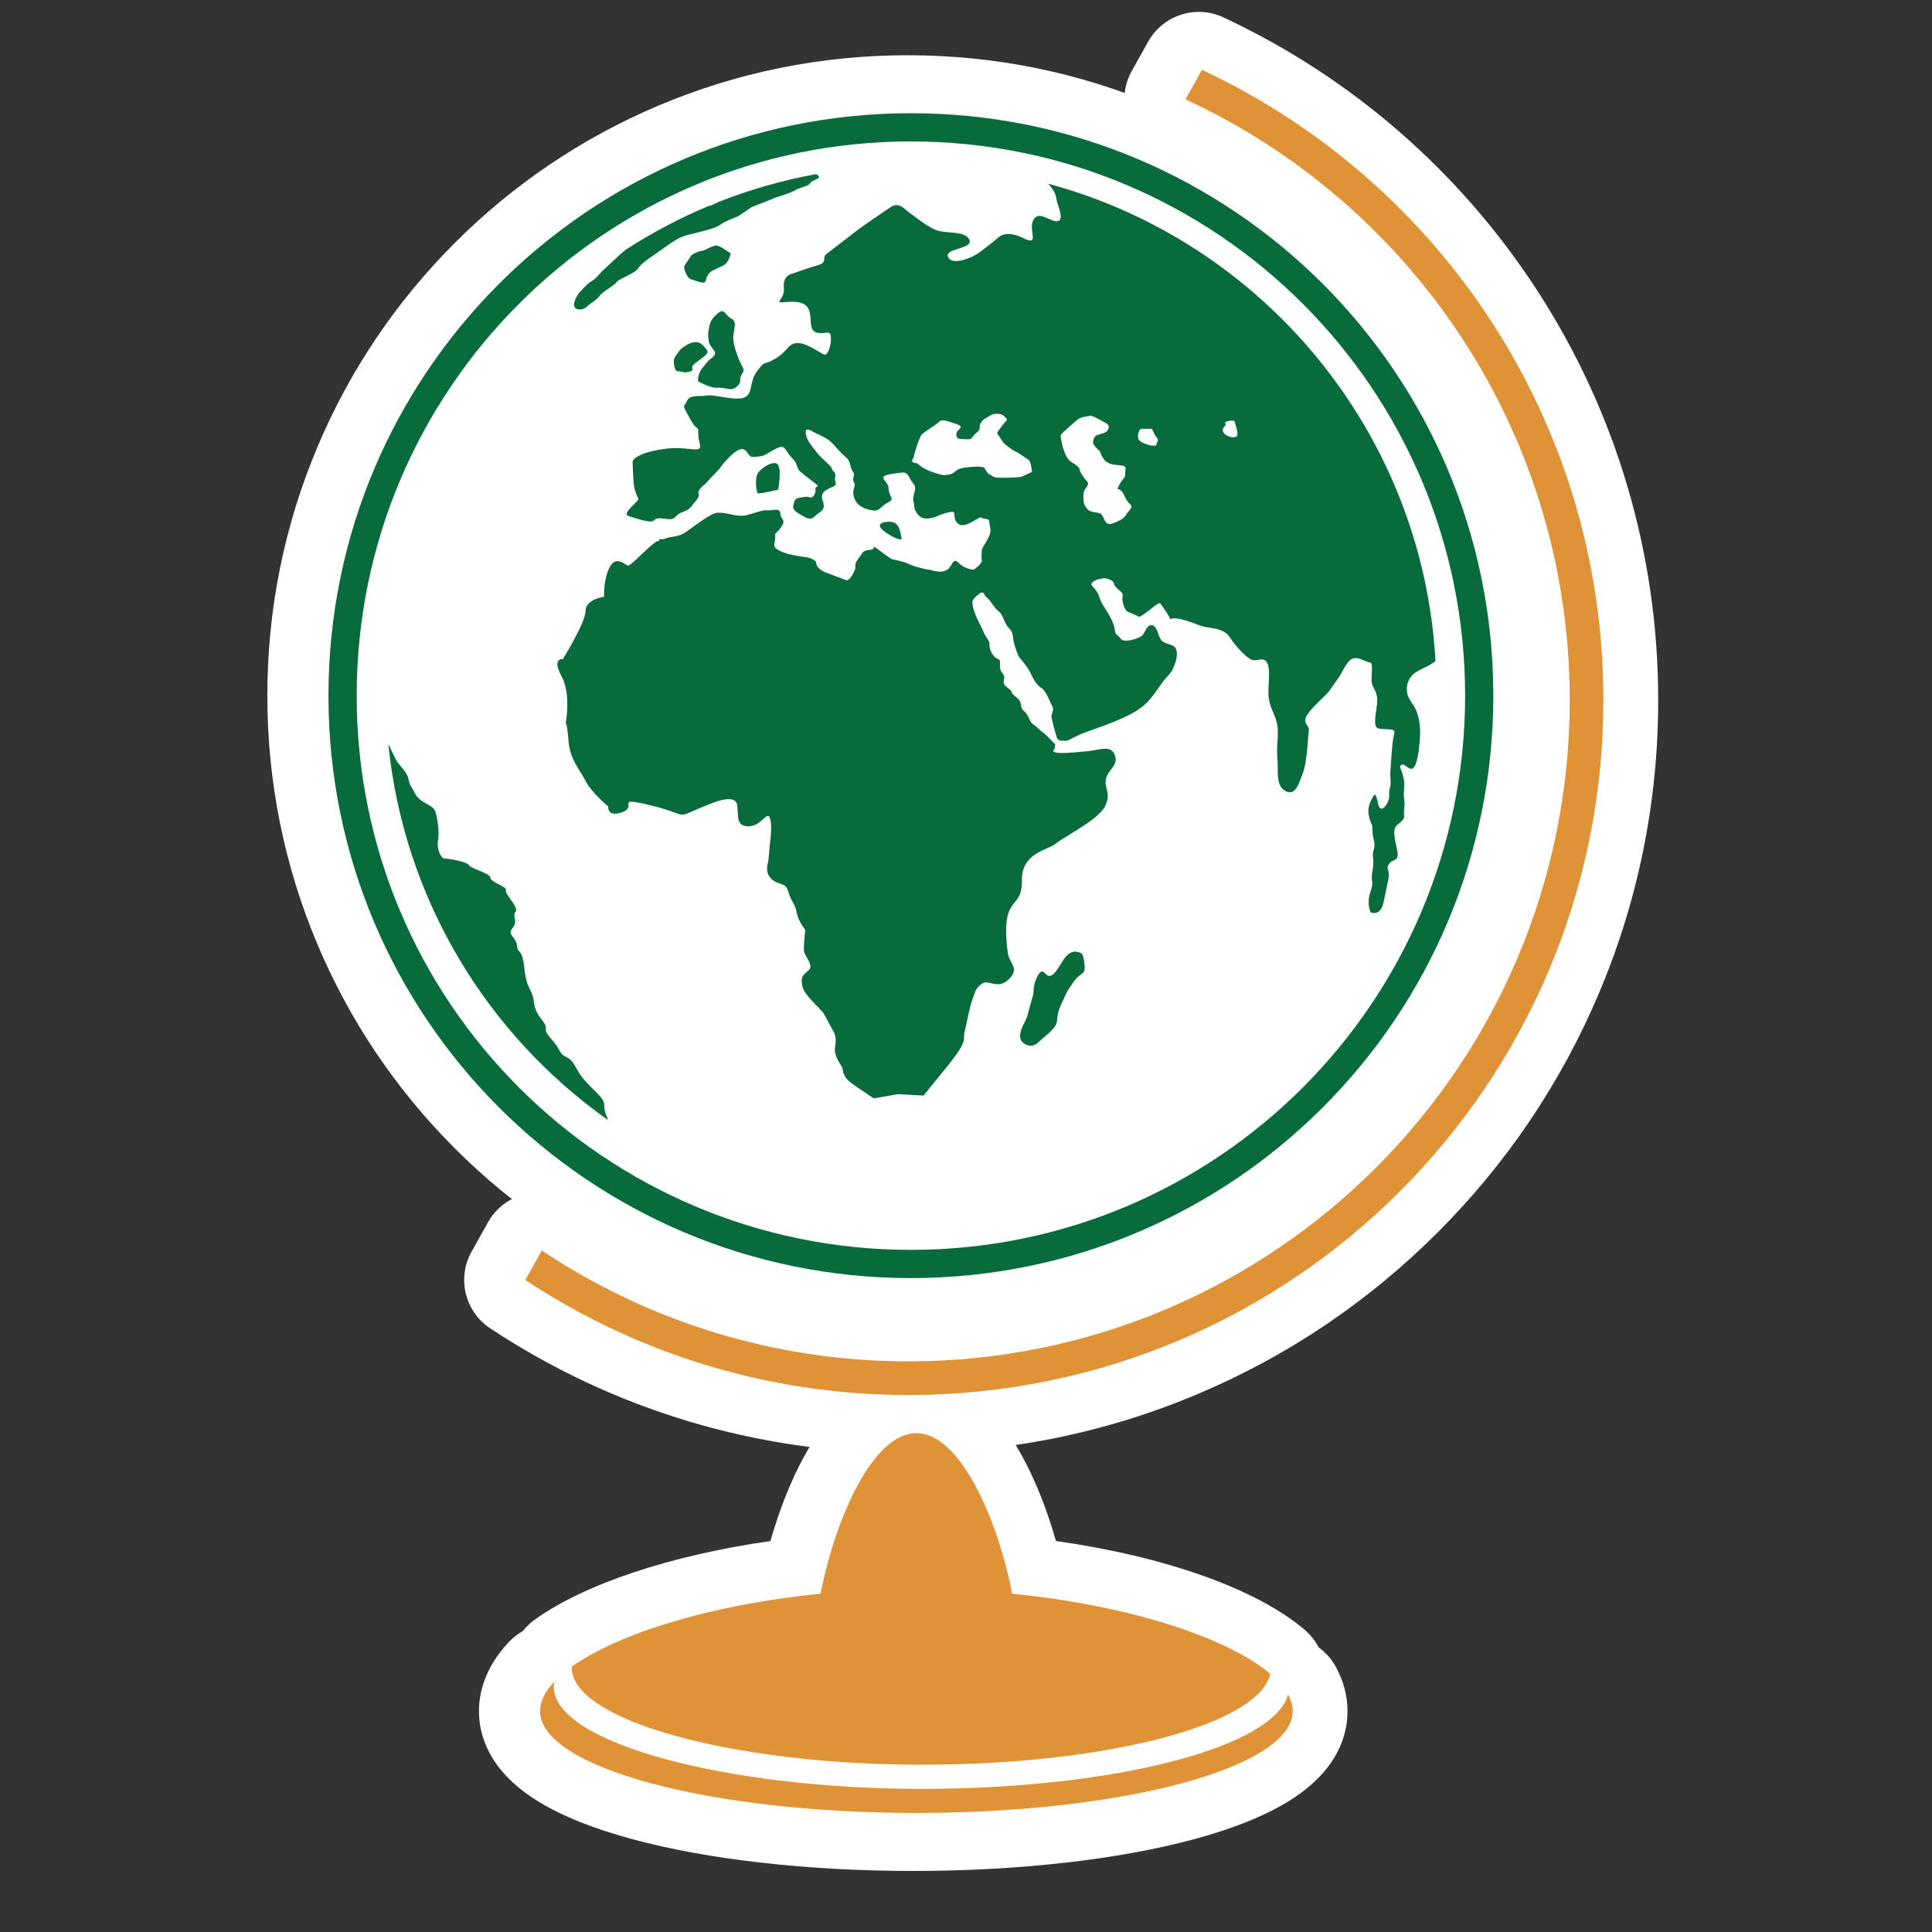
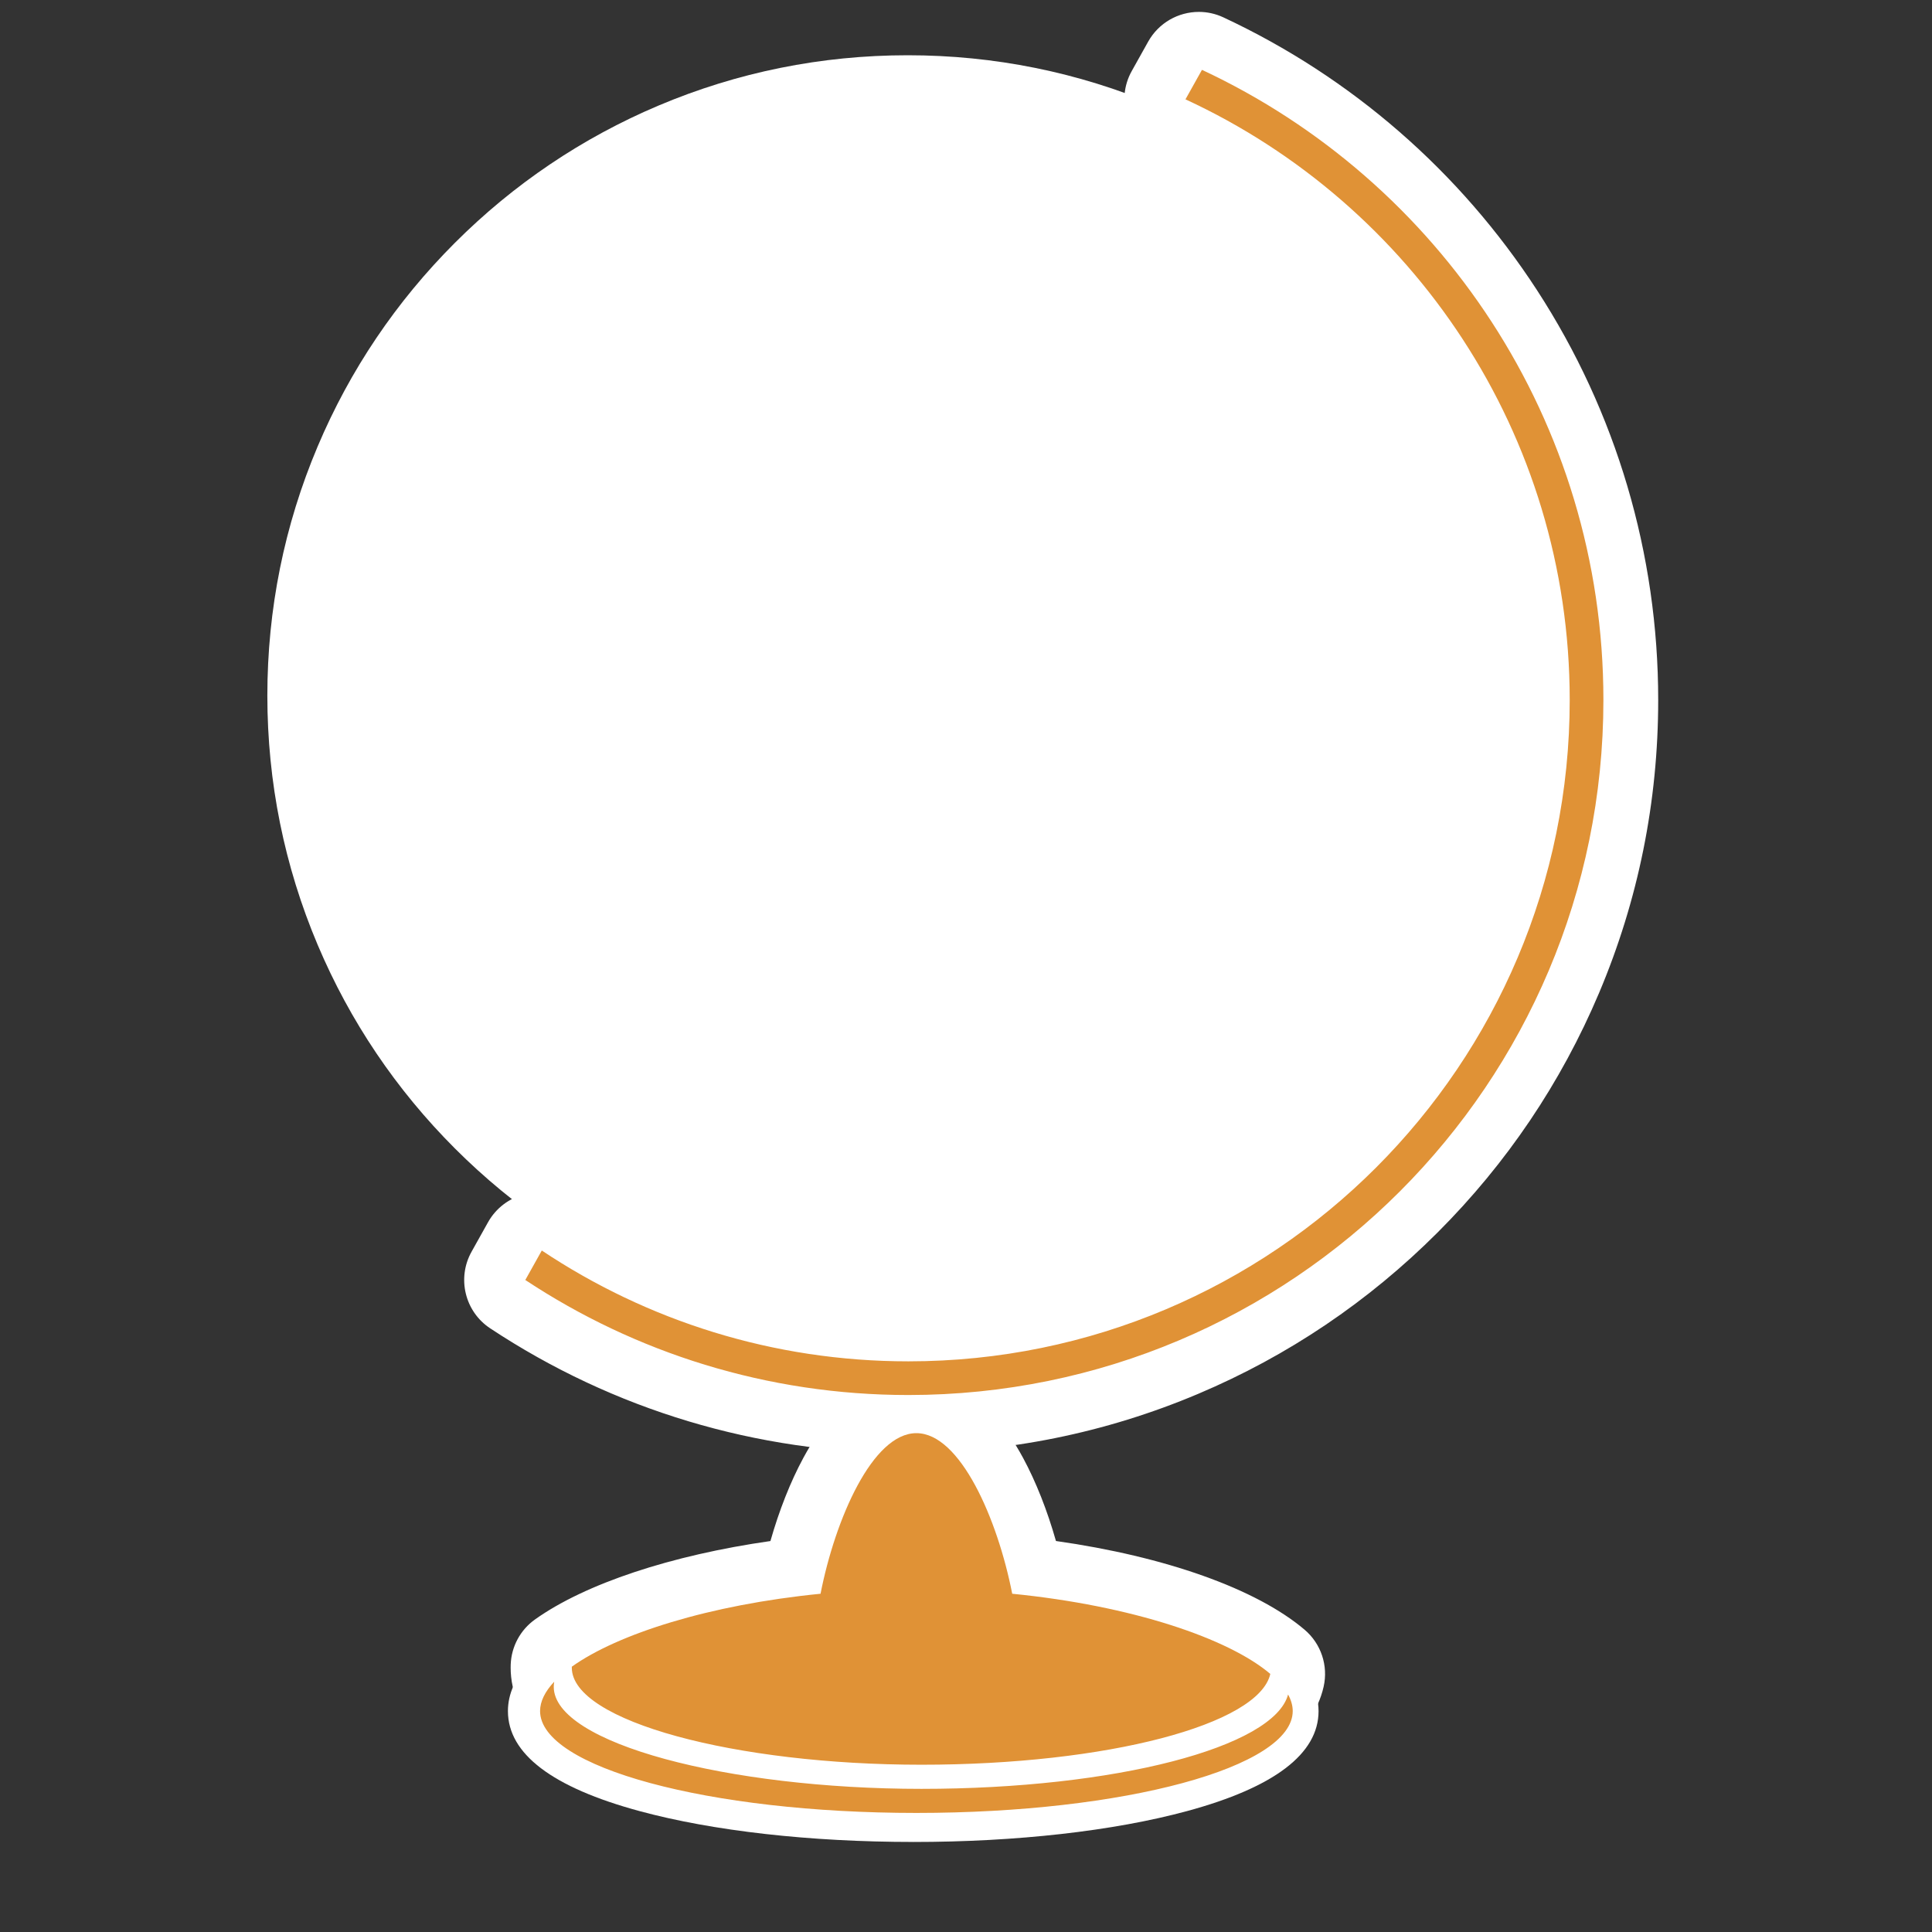
<svg xmlns="http://www.w3.org/2000/svg" id="ICONS_standard" viewBox="0 0 1000 1000">
  <rect x="0" y="0" width="1000" height="1000" fill="#333333" stroke="none" />
  <defs>
    <style>.cls-1{fill:#fff;}.cls-2{fill:#e09236;}.cls-2,.cls-3{fill-rule:evenodd;}.cls-3{fill:#076b3b;}</style>
  </defs>
  <path class="cls-1" d="m472.69,953.39c-53.32,0-103.62-5.67-141.66-15.97-45.21-12.24-68.13-29.66-68.13-51.78,0-8.84,3.83-17.41,11.38-25.44,2.91-3.09,6.89-4.73,10.94-4.73,2.28,0,4.58.52,6.72,1.59,5.93,2.98,9.2,9.5,8.04,16.03.14,2.18,8.74,13.08,45.84,23.21,34.56,9.43,80.54,14.62,129.46,14.62s91.87-4.87,126.01-13.7c37.77-9.77,48.38-20.65,49.28-24.01,1.58-5.92,6.61-10.29,12.7-11.02.6-.07,1.2-.11,1.8-.11,5.43,0,10.5,2.95,13.16,7.8,2.82,5.15,4.25,10.46,4.25,15.77,0,22.11-22.92,39.53-68.13,51.78-38.03,10.3-88.34,15.97-141.65,15.97Z" />
-   <path class="cls-1" d="m285.22,870.47c-.16.88-.23,1.76-.23,2.65,0,29.16,85.21,52.8,190.31,52.8s182.48-21.53,189.78-48.84c1.58,2.88,2.41,5.75,2.41,8.57,0,29.13-87.21,52.74-194.78,52.74s-194.79-23.61-194.79-52.74c0-4.98,2.55-10.1,7.31-15.17m.01-30c-8.1,0-16.06,3.27-21.88,9.46-12.77,13.59-15.45,26.92-15.45,35.71,0,12.38,5.05,30.38,29.13,45.8,12.39,7.93,29.24,14.81,50.08,20.46,39.27,10.63,90.97,16.49,145.58,16.49s106.3-5.86,145.57-16.49c20.84-5.64,37.69-12.53,50.08-20.46,24.08-15.42,29.13-33.41,29.13-45.8,0-7.85-2.05-15.58-6.08-22.96-5.3-9.7-15.45-15.61-26.31-15.61-1.19,0-2.39.07-3.59.22-11.2,1.35-20.61,8.84-24.51,19.26-3.7,3.34-17.58,11.45-49.11,18.47-31.53,7.03-71.51,10.9-112.58,10.9s-81.05-3.87-112.58-10.9c-28.25-6.3-42.33-13.46-47.62-17.28-.93-10.14-7-19.36-16.43-24.09-4.27-2.14-8.88-3.18-13.44-3.18h0Z" />
  <path class="cls-1" d="m468.53,737.06c-73.79,0-145.21-21.45-206.54-62.04-6.55-4.33-8.65-12.98-4.82-19.83l8.53-15.26c2.04-3.65,5.51-6.28,9.58-7.26,1.16-.28,2.34-.42,3.51-.42,2.94,0,5.84.86,8.33,2.52,53.79,35.88,116.51,54.84,181.4,54.84,180.49,0,327.32-146.83,327.32-327.32,0-127.19-74.65-243.87-190.17-297.27-3.79-1.75-6.68-5.01-7.97-8.98-1.29-3.97-.86-8.31,1.17-11.95l8.53-15.26c2.73-4.89,7.82-7.68,13.1-7.68,2.13,0,4.29.46,6.34,1.41,63.74,29.75,117.73,76.72,156.14,135.83,39.44,60.7,60.29,131.21,60.29,203.9,0,50.58-9.91,99.66-29.46,145.87-18.88,44.63-45.9,84.7-80.31,119.12s-74.49,61.43-119.12,80.31c-46.21,19.55-95.29,29.46-145.88,29.46Z" />
  <path class="cls-1" d="m620.5,36.17c122.72,57.29,207.78,181.77,207.78,326.15,0,198.68-161.07,359.75-359.76,359.75-73.27,0-141.41-21.93-198.26-59.54l8.53-15.26c54.31,36.23,119.55,57.37,189.73,57.37,189.06,0,342.32-153.26,342.32-342.32,0-137.83-81.48-256.62-198.88-310.89l8.53-15.26m.02-30.01c-10.55,0-20.73,5.59-26.2,15.36l-8.53,15.26c-4.08,7.29-4.93,15.96-2.35,23.91,2.58,7.95,8.36,14.46,15.95,17.97,110.23,50.95,181.46,162.29,181.46,283.65,0,172.21-140.11,312.32-312.32,312.32-61.92,0-121.77-18.09-173.08-52.32-4.97-3.32-10.78-5.04-16.65-5.04-2.35,0-4.7.28-7.02.83-8.13,1.96-15.08,7.22-19.16,14.52l-8.53,15.26c-7.66,13.7-3.46,31,9.63,39.66,63.79,42.21,138.08,64.53,214.81,64.53,52.6,0,103.65-10.31,151.72-30.64,46.42-19.63,88.09-47.73,123.88-83.52,35.79-35.78,63.88-77.46,83.52-123.88,20.33-48.07,30.64-99.12,30.64-151.72,0-75.61-21.69-148.94-62.71-212.08-39.94-61.47-96.09-110.31-162.38-141.25-4.09-1.91-8.41-2.82-12.67-2.82h0Z" />
  <path class="cls-1" d="m475.29,928.42c-49.65,0-96.52-5.42-131.97-15.25-42.46-11.78-63.99-28.59-63.99-49.96,0-.37,0-.75.02-1.12.18-4.64,2.5-8.94,6.28-11.64,25.78-18.38,72.01-32.82,125.11-39.27,4.45-18.25,10.92-35.83,18.28-49.46,12.53-23.17,27.22-34.93,43.66-34.93s31.13,11.75,43.66,34.93c7.37,13.63,13.83,31.21,18.28,49.46,57.47,7,107.02,23.47,130.95,43.8,4.26,3.62,6.15,9.31,4.92,14.76-4.32,18.99-26.97,33.97-67.34,44.53-34.89,9.12-80.3,14.15-127.87,14.15Z" />
  <path class="cls-1" d="m472.69,741.8c22.67,0,42.02,44.45,49.6,83.12,62.02,6.15,111.96,23.14,133.57,41.5-5.96,26.24-84.53,47-180.58,47s-180.96-22.48-180.96-50.21c0-.18,0-.36,0-.54,23.68-16.89,70.97-32.02,128.74-37.75,7.58-38.66,26.93-83.12,49.61-83.12m0-30c-15.39,0-37.74,7.42-56.86,42.79-6.69,12.38-12.53,27.19-17.04,43.05-51.29,7.33-95.86,22.06-121.87,40.6-7.57,5.4-12.21,14-12.56,23.29-.02.56-.03,1.12-.03,1.68,0,12.05,4.82,29.57,27.76,44.63,11.71,7.69,27.6,14.34,47.22,19.78,36.72,10.19,85.01,15.8,135.98,15.8s95.57-5.2,131.66-14.64c46.86-12.26,72.43-30.48,78.17-55.72,2.48-10.9-1.31-22.27-9.83-29.51-24.97-21.21-72.16-37.91-128.71-45.93-4.51-15.85-10.35-30.66-17.03-43.03-19.12-35.37-41.47-42.79-56.85-42.79h0Z" />
  <path class="cls-1" d="m531.8,556.25c-6.08,0-11.87-2.7-15.9-7.4-2.76-3.22-8.33-12.24-.55-26.51.46-.85.57-1.32.78-2.25.15-.66.28-1.23.42-1.71l1.8-6.43c.16-2.84.67-8.59,4.41-14.83,4.39-7.33,10.28-8.99,13.96-9.23,6.26-8.93,14.01-10.29,18.16-10.29,1.87,0,3.74.26,5.56.79l.13.04c12.38,3.5,13.5,14.17,14.04,19.29.86,8.22-1.64,14.18-7.88,18.78-.09.07-.2.14-.31.23-.04.05-.11.14-.21.29-.79,1.15-2.24,3.28-2.49,3.73-.13.26-.24.52-.4.87-.29.64-.64,1.44-1.15,2.53q-1.59,3.4-1.72,5.22c-.68,9.54-7.78,15.46-12.02,19-.7.58-1.57,1.31-1.9,1.64-4.03,4.03-9.26,6.25-14.73,6.25h0Z" />
  <path class="cls-1" d="m554.88,492.58c.5,0,.97.08,1.42.2,2.16.62,2.78.62,3.4,6.48.62,5.86-1.85,3.39-5.87,9.26-4.01,5.86-3.09,4.63-5.25,9.26-2.16,4.63-2.78,6.17-3.09,10.49-.31,4.32-6.48,8.03-9.57,11.11-1.33,1.33-2.77,1.85-4.13,1.85-1.8,0-3.46-.93-4.52-2.16-1.85-2.16-.62-6.18,1.23-9.57,1.85-3.39,2.11-5.81,2.47-7.1.36-1.28,1.8-6.43,2.16-7.72.36-1.28-.31-5.25,2.47-9.88.89-1.48,1.55-1.98,2.13-1.98,1.23,0,2.05,2.29,3.73,2.29,2.47,0,4.32-3.7,7.1-8.03,2.2-3.43,4.4-4.52,6.3-4.52m0-30c-9.94,0-19.21,4.18-26.35,11.68-5.99,1.85-13.16,6-18.64,15.14-4.87,8.11-6.04,15.66-6.4,19.98-.11.4-.23.82-.35,1.24-.44,1.57-.87,3.11-1.05,3.74-.19.69-.35,1.32-.46,1.83-7.91,15.28-6.85,31.06,2.88,42.42,6.88,8.03,16.83,12.63,27.29,12.63,9.38,0,18.29-3.7,25.12-10.43.25-.21.75-.63,1.12-.94,5.16-4.3,15.78-13.16,17.29-28.47.12-.27.27-.58.43-.93.51-1.1.88-1.93,1.18-2.6.15-.23.33-.49.51-.76,9.23-7.66,13.4-18.33,12.07-30.99-.56-5.37-1.55-11.14-4.92-16.99-4.36-7.55-11.07-12.66-19.95-15.17l-.12-.03c-3.12-.9-6.38-1.36-9.65-1.36h0Z" />
  <path class="cls-1" d="m353.06,207.75c-1.9,0-3.48-.29-4.59-.56-6.04-.21-11.43-3.91-14.17-9.77-2.89-6.18-3.48-15.87,2.08-22.54.04-.04.12-.18.3-.45,1.32-2.01,3.02-4.36,6.55-6.88,3.3-2.36,8.5-5.49,15.46-5.49,10.33,0,15.86,7.75,17.95,10.67,3.94,5.52,4.76,14.3-2.28,21.48-1.29,1.31-2.7,2.43-3.97,3.38-.26.57-.55,1.13-.87,1.68-4.03,6.73-10.89,7.82-13.15,8.17l-.22.04c-1.01.18-2.05.26-3.08.26Z" />
  <path class="cls-1" d="m358.69,177.07c2.36,0,4.05,2.03,5.74,4.39,1.69,2.36-8.48,6.7-7.76,8.77.72,2.08-1.58,2.21-3.09,2.48-.17.03-.34.04-.51.04-1.16,0-2.28-.6-3.44-.6-.17,0-.34.01-.51.04-.03,0-.07,0-.1,0-1.47,0-2.77-5.73-1.11-7.71,1.69-2.02,1.69-3.04,4.05-4.73,2.36-1.69,4.39-2.7,6.75-2.7m0-30c-12.58,0-21.31,6.24-24.18,8.29-5.27,3.76-8.23,7.63-10.22,10.62-9.22,11.69-8.49,27.33-3.59,37.81,4.94,10.55,14.63,17.38,25.71,18.31,1.72.34,4,.65,6.65.65,1.86,0,3.73-.16,5.56-.47h.09c12.88-2.05,19.79-9.06,23.37-14.79.97-.82,1.98-1.73,3-2.76,11.19-11.41,12.74-28.16,3.76-40.71-8.02-11.24-18.17-16.94-30.14-16.94h0Z" />
  <path class="cls-1" d="m362.18,161.28c-3.55,0-6.51-1.02-8.67-1.77-.31-.11-.62-.22-.91-.31-5.97-1.52-10.88-6.21-13.47-12.87-2.49-6.43-2.15-12.32.99-17.05l3.48-5.26c3.25-4.88,9.45-7.62,14.12-8.68.08-.04.16-.08.24-.12,2.76-1.32,6.54-3.13,11.19-3.13.95,0,1.89.08,2.81.23,1.5.25,5.54.92,13.49,6.75,4.8,3.52,7.06,9.54,5.77,15.35-.43,1.94-1.78,6.87-4.96,10.84-3.3,4.13-7.17,5.86-9.06,6.6-2.64,5.66-8.35,9.41-15.03,9.41h0Z" />
  <path class="cls-1" d="m369.15,127.1c.12,0,.23,0,.34.03,2.03.34,7.09,4.05,7.09,4.05,0,0-.67,3.04-2.03,4.72-1.35,1.69-3.04,2.03-3.71,2.36-.67.34-3.38,1.69-4.05,2.02-.67.34-2.7,2.03-3.04,4.73-.12.94-.72,1.26-1.57,1.26-1.6,0-4.09-1.16-5.85-1.6-2.7-.67-4.29-6.21-3.71-7.09.58-.88,2.9-4.38,3.49-5.26.58-.88,4.37-2.5,5.62-2.5,1.18,0,5.27-2.72,7.42-2.72m0-30c-7.02,0-12.67,2.28-16.23,3.93-2.05.55-4.15,1.3-6.3,2.24-6.86,3.01-11.93,7.08-15.49,12.44l-2.35,3.54-1.17,1.76c-5.85,8.81-6.73,19.74-2.46,30.75,4.28,11.03,12.7,18.95,23.16,21.82.1.03.2.07.31.11,2.62.9,7.49,2.59,13.56,2.59,10.59,0,19.9-4.97,25.63-12.89,3.07-1.78,6.8-4.53,10.17-8.75,4.95-6.18,7.07-13.28,7.88-16.96,2.58-11.61-1.95-23.66-11.54-30.69-9.6-7.05-15.7-8.75-19.93-9.46-1.69-.28-3.47-.43-5.24-.43h0Z" />
-   <path class="cls-1" d="m298.38,175.18c-6.82,0-12.72-3.43-15.8-9.18-2.47-4.62-3.97-12.28,2.89-22.56.35-.52.73-1.02,1.14-1.5,4.96-5.72,8.13-8.01,9.89-9.05.54-.52,1.34-1.4,1.74-1.87.4-.49.84-.94,1.3-1.38l9.78-9.11c.21-.19.42-.38.63-.56l2.74-2.29c.46-.39.95-.75,1.46-1.08,14.22-9.21,29.32-17.18,44.86-23.7.59-.25,1.19-.46,1.81-.63l.61-.17c.55-.27,1.25-.61,2.06-1,.34-.16.68-.32,1.03-.45,17.22-6.8,35.22-11.95,53.51-15.28.89-.16,1.8-.24,2.69-.24,2.32,0,4.62.54,6.71,1.59,9.03,4.52,9.87,12.08,9.81,15.12-.08,4.34-1.85,10.23-9.53,14.29-3.2,3.03-7.1,4.31-9.57,5.13-.25.08-.58.19-.85.28-1.57.91-4.9,2.54-12.14,4.77l-10.71,4.23c-1.93,1.32-4.13,2.82-4.97,3.41-1.74,1.19-3.4,1.87-5.49,2.73-1.05.43-3.2,1.32-4.02,1.79-4.17,3.05-9.59,4.58-15.24,5.99-.42.11-.77.19-1.03.26-.95.29-1.87.5-2.84.71-1.33.3-3.35.75-4.4,1.3-1.75.9-6.04,4-8.1,5.49-1.22.88-2.23,1.61-2.87,2.04l-.63.43c-.85.57-3.01,2.01-3.92,2.86-3.22,4.66-8.21,7.13-12.25,9.14-.31.15-.7.34-1.05.53-1.71,1.7-3.64,3.01-5.53,4.3-.56.38-1.43.97-1.96,1.37-2.26,2.8-4.81,4.62-6.56,5.87-.37.27-.88.63-1.09.8-3.58,3.52-8.84,5.62-14.11,5.62h0Z" />
  <path class="cls-1" d="m420.73,90.14c4.5,2.25-2.32,2.93-2.98,4.59-.67,1.69-5.74,2.36-7.76,3.71-2.03,1.35-9.79,3.71-9.79,3.71-4.28,1.69-8.55,3.38-12.83,5.06-2.14,1.46-5.34,3.65-6.41,4.39-1.07.73-7.09,2.7-9.79,4.72s-10.18,3.54-11.81,4.05c-1.63.51-6.04,1.11-9.79,3.04-3.75,1.93-10.41,7.03-12.49,8.44-2.08,1.41-6.75,4.39-8.44,7.09-1.69,2.7-10.13,5.4-11.14,7.09-1.01,1.69-7.09,4.73-8.77,7.09-1.69,2.36-4.73,3.71-6.75,5.74-.78.78-2.26,1.33-3.62,1.33-2.59,0-4.69-2.03-.43-8.42,0,0,4.39-5.06,6.41-6.08,2.02-1.01,5.4-5.06,5.4-5.06,3.26-3.04,6.52-6.07,9.79-9.11.92-.77,1.84-1.53,2.76-2.3,13.41-8.68,27.62-16.21,42.51-22.46.66-.18,1.32-.37,1.97-.55,0,0,1.31-.64,3.25-1.58,16.19-6.4,33.15-11.28,50.69-14.48m0-30c-1.8,0-3.6.16-5.39.49-19.25,3.51-38.2,8.93-56.33,16.09-.7.28-1.38.58-2.06.9-.32.15-.62.3-.9.44-.96.29-1.91.64-2.84,1.03-16.36,6.86-32.24,15.25-47.21,24.94-1.02.66-2,1.38-2.93,2.16-.9.75-1.81,1.51-2.71,2.26-.44.36-.86.73-1.27,1.12l-6.43,5.99-3.35,3.12c-.94.88-1.66,1.61-2.46,2.58-2.76,1.9-6.6,5.13-11.58,10.87-.82.95-1.59,1.95-2.28,3-11.56,17.34-7.24,31.23-3.64,37.96,5.64,10.55,16.77,17.1,29.03,17.1,8.84,0,17.41-3.3,23.75-9.09.06-.04.12-.08.18-.13,1.85-1.32,4.9-3.5,7.97-6.86.1-.07.19-.13.27-.19,1.6-1.09,3.58-2.44,5.62-4.19,4.51-2.25,10.63-5.5,15.54-11.55.51-.36,1.11-.76,1.5-1.02l.7-.47c.94-.63,1.96-1.37,3.25-2.31,1.3-.94,4.1-2.96,5.71-4.01.4-.1.9-.21,1.28-.3,1.01-.23,2.23-.5,3.59-.9.19-.05.41-.1.65-.16,6.44-1.62,13.19-3.54,19.23-7.58.61-.27,1.5-.64,2.09-.88,2.44-1.01,5.21-2.15,8.18-4.18.04-.02.07-.05.11-.07.64-.44,2.05-1.41,3.54-2.43l3.73-1.47,4.89-1.93c6.67-2.09,10.69-3.84,13.2-5.13,2.93-.97,8.17-2.84,13.11-6.91,13.87-8.2,15.69-20.9,15.8-26.3.24-12.26-6.53-23.04-18.09-28.83-4.19-2.1-8.79-3.17-13.43-3.17h0Z" />
  <path class="cls-1" d="m376.62,216.42c-2.09,0-3.87-.33-5.31-.59-.27-.05-.64-.12-.92-.16-.46.03-.92.05-1.38.05-5.04,0-9.98-1.99-14.58-4.13l-.41-.19c-4.71-2.05-8.11-6.35-9.1-11.52-1.3-6.78,1.82-14.92,5.77-19.44-1.02-4.29-1.04-9.06-.3-12.73l.04-.2c1.06-5.33,2.7-11.02,9.9-16.9,3.68-3.01,7.64-4.54,11.78-4.54,7.27,0,11.51,4.49,13.13,6.35,5.08,3.2,10.07,9.44,7.79,21.48-.04.24-.1.52-.14.77.21,1.31.3,1.57.67,2.61.18.51.38,1.09.62,1.8.44,1.32.85,2.11,1.53,3.42.23.45.46.9.7,1.37,1.72,3.45,3,8.79-.02,15.31-1.05,8.77-8.53,15.38-16.2,16.91-1.14.23-2.34.34-3.57.34Z" />
  <path class="cls-1" d="m372.12,161.07c1.54,0,2.09,2.37,4.8,3.85,3.71,2.03.34,6.75,1.01,11.14.67,4.39,1.01,4.72,2.03,7.76,1.01,3.04,2.02,4.72,3.04,6.75,1.01,2.02-1.85,3.63-1.51,5.99.34,2.36-2.54,4.47-4.23,4.8-.19.04-.4.05-.63.05-1.58,0-4.01-.78-6.19-.78-.32,0-.63.02-.94.05-.15.02-.31.03-.47.03-2.83,0-7.86-2.59-8.98-3.07-1.18-.51.34-5.74,2.03-7.42,1.69-1.69,1.69-2.7,4.39-4.73,2.7-2.02,2.08-3.15,1.69-3.71-.39-.56-1.97-2.81-2.36-3.37-.39-.56-1.35-4.39-.67-7.76.67-3.38,1.01-5.4,4.72-8.44,1.01-.82,1.71-1.15,2.29-1.15m0-30c-5.29,0-13.27,1.38-21.28,7.93-11.95,9.78-14.08,20.45-15.1,25.57l-.04.2c-.68,3.38-1,7.57-.68,12.01-4.48,7.91-6.41,17.59-4.8,25.93,1.92,9.96,8.51,18.29,17.67,22.36l.23.11c6.16,2.88,12.95,5.54,20.92,5.54.11,0,.21,0,.32,0,1.74.31,4.29.7,7.28.7,2.21,0,4.41-.22,6.53-.64,6.54-1.3,12.9-4.7,17.89-9.54,5.15-5,8.52-11.18,9.84-17.79,4.59-11.6,1.48-21.23-1.05-26.29-.27-.54-.53-1.05-.79-1.56-.55-1.06-.56-1.09-.62-1.28-.05-.16-.1-.31-.15-.46.36-2.5.64-5.85.22-9.67-1.05-9.47-5.86-17.72-13.39-23.21-7.98-8.14-16.79-9.92-22.97-9.92h0Z" />
  <path class="cls-1" d="m464.41,294.24c-7.83,0-16.96-6.47-20.15-9.61-5.25-5.15-6.89-12.31-4.29-18.68,2.79-6.84,9.58-10.92,18.16-10.92,1.52,0,3.06.13,4.57.39,6.37,1.1,14.47,5.41,16.9,19.68l.08.45c.96,4.62-.16,9.32-3.08,12.93-2.95,3.65-7.4,5.75-12.19,5.75h0Z" />
  <path class="cls-1" d="m458.12,270.04c.66,0,1.34.06,2.01.17,4.06.7,4.41,6.36,4.86,8.44.09.41-.14.59-.59.59-1.82,0-7.24-2.95-9.65-5.31-2.5-2.46.08-3.89,3.37-3.89m0-30c-14.66,0-26.94,7.76-32.04,20.24-4.88,11.94-1.87,25.69,7.66,35.05.58.57,14.36,13.91,30.67,13.91,9.35,0,18.05-4.13,23.86-11.32,5.71-7.07,7.94-16.21,6.14-25.16l-.03-.16c-.38-2.23-1.17-6.87-3.51-11.95-4.96-10.75-14.3-18.05-25.63-20.01-2.35-.41-4.75-.61-7.13-.61h0Z" />
  <path class="cls-1" d="m313.04,594.72c-3.04,0-6.08-.92-8.66-2.75-67.95-48.07-111.66-122.93-119.93-205.39-.73-7.3,3.92-14.05,11-15.97,1.31-.35,2.63-.53,3.93-.53,5.74,0,11.14,3.32,13.63,8.75,1.26,2.75,2.66,5.57,3.46,7.16.23.3.64.78.95,1.15,2.3,2.72,5.78,6.83,7.03,12.84.37.63.85,1.47,1.44,2.59.2.12.41.23.59.34,3.2,1.81,9.85,5.57,11.99,14.13.8,3.19,1.88,8.54,1.9,14.18,3.63.94,7.34,2.35,10.33,4.95.41.17.85.36,1.21.5,3.2,1.32,8.62,3.56,12.08,8.01,1.29.68,2.71,1.45,4.11,2.47,3.7,2.67,5.79,6.06,6.67,9.49,0,0,0,0,0,.01,2.08,2.93,7.61,10.68,5.2,18.91.11,1.74.03,3.91-.59,6.31.42,1,.79,2.11,1.07,3.32,2.36,3.64,3.58,7.97,4.27,14.59.36,3.5.77,4.34,1.51,5.86,1.12,2.3,2.8,5.76,3.44,11.53.2.34.71,1.02,1.09,1.53,1.4,1.87,3.92,5.23,4.82,9.84,1.28,1.49,2.91,3.48,4.49,6.12,4.17,2.51,7.23,6.07,10.17,11.71,1.17,2.24,3.57,4.61,5.89,6.89,4.44,4.37,9.96,9.82,9.96,18.4,0,0,.11.26.16.37.47,1.11,1.26,2.97,1.63,5.38.92,5.95-1.81,11.88-6.93,15.05-2.42,1.5-5.16,2.25-7.89,2.25Z" />
-   <path class="cls-1" d="m199.36,385.08c1.5,3.27,3.15,6.57,3.9,8.07,1.53,3.06,5.73,6.12,6.5,9.94.77,3.82.77,2.29,3.44,7.65,2.68,5.35,9.56,5.35,10.7,9.94,1.15,4.58,1.91,10.32,1.15,14.52-.76,4.2,1.53,9.18,3.44,9.18s11.47,1.53,12.62,3.44c1.15,1.91,11.09,4.21,11.09,6.5s8.79,4.59,8.03,6.5c-.77,1.91,6.88,8.8,4.97,11.09-1.91,2.29,1.53,4.59-1.53,8.41-3.06,3.82,1.91,4.59,2.29,9.18.38,4.59,2.68.76,3.82,11.85,1.15,11.09,4.2,10.32,4.97,17.58.77,7.26,6.5,9.94,6.12,13.38-.38,3.44,3.83,5.35,6.88,11.09,3.06,5.73,4.59,1.15,9.17,9.94,4.59,8.79,14.15,13.81,14.15,18.35s1.69,6.31,1.96,8.04c-62.57-44.27-105.61-114.29-113.67-194.64m0-30c-2.61,0-5.25.34-7.86,1.05-14.15,3.84-23.46,17.35-21.99,31.95,8.71,86.78,54.7,165.56,126.2,216.14,5.18,3.66,11.25,5.51,17.33,5.51,5.47,0,10.94-1.49,15.79-4.49,10.24-6.34,15.7-18.19,13.86-30.09-.43-2.76-1.14-5.06-1.77-6.75-1.25-12.95-9.62-21.19-14.27-25.78-1.08-1.07-2.69-2.65-3.25-3.4-3.49-6.62-7.46-11.53-12.42-15.23-.6-.87-1.19-1.67-1.75-2.39-1.49-4.51-3.68-7.97-5.3-10.25-1.15-5.9-3.05-9.83-4.19-12.17-.03-.22-.07-.52-.11-.91-.59-5.66-1.67-11.95-4.81-18.07.1-1.1.15-2.23.15-3.4,1.26-6.86.24-14.21-3.17-21.05-1.09-2.2-2.28-4.09-3.36-5.67-2.14-5.81-6.06-11.07-11.57-15.05-1.12-.81-2.21-1.5-3.22-2.1-2.29-2.42-5.19-4.72-8.84-6.75-2.33-1.29-4.58-2.26-6.47-3.04-1.28-.93-2.57-1.74-3.86-2.45-.42-2.68-.95-5.14-1.48-7.28-2.79-11.18-10.11-17.66-15.17-21.1-2.43-6.95-6.44-11.84-8.73-14.55-.73-1.49-1.64-3.36-2.47-5.17-4.98-10.87-15.78-17.5-27.26-17.5h0Z" />
-   <path class="cls-1" d="m469.84,676.53c-84.53,0-164-32.92-223.78-92.69-59.77-59.77-92.69-139.24-92.69-223.77s32.92-164,92.69-223.78c59.77-59.77,139.25-92.69,223.78-92.69s164,32.92,223.77,92.69,92.69,139.25,92.69,223.78-32.92,164-92.69,223.77c-59.77,59.77-139.24,92.69-223.77,92.69Zm0-588.32c-149.9,0-271.86,121.96-271.86,271.86s121.96,271.86,271.86,271.86,271.86-121.96,271.86-271.86S619.74,88.21,469.84,88.21Z" />
+   <path class="cls-1" d="m469.84,676.53c-84.53,0-164-32.92-223.78-92.69-59.77-59.77-92.69-139.24-92.69-223.77s32.92-164,92.69-223.78c59.77-59.77,139.25-92.69,223.78-92.69s164,32.92,223.77,92.69,92.69,139.25,92.69,223.78-32.92,164-92.69,223.77c-59.77,59.77-139.24,92.69-223.77,92.69Zm0-588.32c-149.9,0-271.86,121.96-271.86,271.86s121.96,271.86,271.86,271.86,271.86-121.96,271.86-271.86S619.74,88.21,469.84,88.21" />
  <path class="cls-1" d="m469.84,58.6c166.49,0,301.46,134.97,301.46,301.47s-134.97,301.47-301.46,301.47-301.47-134.97-301.47-301.47S303.35,58.6,469.84,58.6m0,588.33c158.42,0,286.86-128.43,286.86-286.86S628.27,73.21,469.84,73.21,182.98,201.64,182.98,360.07s128.43,286.86,286.86,286.86m0-618.33c-44.73,0-88.15,8.77-129.03,26.06-39.47,16.7-74.92,40.59-105.35,71.02-30.43,30.43-54.33,65.88-71.02,105.35-17.29,40.88-26.06,84.3-26.06,129.03s8.77,88.15,26.06,129.03c16.7,39.47,40.59,74.92,71.02,105.35,30.43,30.43,65.88,54.33,105.35,71.02,40.88,17.29,84.3,26.06,129.03,26.06s88.15-8.77,129.03-26.06c39.47-16.7,74.92-40.59,105.35-71.02,30.43-30.43,54.33-65.88,71.02-105.35,17.29-40.88,26.06-84.3,26.06-129.03s-8.77-88.15-26.06-129.03c-16.7-39.47-40.59-74.92-71.02-105.35-30.43-30.43-65.88-54.33-105.35-71.02-40.88-17.29-84.3-26.06-129.03-26.06h0Zm0,588.33c-141.63,0-256.86-115.23-256.86-256.86S328.21,103.21,469.84,103.21s256.86,115.23,256.86,256.86-115.23,256.86-256.86,256.86h0Z" />
  <path class="cls-1" d="m391.03,270.41c-1.45,0-2.86-.18-4.2-.55-4.49-1.22-8.2-4.44-10.18-8.84-2.49-5.54-2.94-15.9.34-22.47,3.36-6.71,13.05-13.87,22.14-13.87,6.73,0,12.71,3.7,15.58,9.66,2.91,6.03,2.43,13.22,1.47,20.09v.1c-.28,3.61-2.16,11.42-13,13.87-.87.2-2.05.46-3.29.72-5.14,1.08-7.15,1.29-8.88,1.29Z" />
  <path class="cls-1" d="m399.14,239.67c.92,0,1.67.34,2.08,1.18,1.7,3.52-.16,12.6,0,12.6h0s0,0,0,0c.03,0-8.32,1.95-10.19,1.95-.12,0-.21,0-.27-.02-1.05-.28-1.69-7.44-.34-10.14,1.03-2.06,5.77-5.57,8.72-5.57m0-30s0,0,0,0c-15.89,0-30.18,11.41-35.55,22.14-5.7,11.42-4.62,26.42-.62,35.35,3.83,8.52,11.1,14.79,19.96,17.18,2.58.7,5.32,1.06,8.1,1.06,3.16,0,6.29-.42,11.96-1.61,1.33-.28,2.59-.56,3.51-.77.48-.11.88-.2,1.15-.26,13-3.02,22.33-13.8,23.45-26.68,1.18-8.68,1.71-18.78-2.88-28.28-5.4-11.18-16.55-18.13-29.09-18.13h0Z" />
  <path class="cls-1" d="m450.56,583.53c-3.08,0-6.12-.95-8.67-2.76-1.28-.91-2.8-1.91-4.42-2.97-4.09-2.69-7.96-5.23-10.89-8.12-4.31-4.24-5.87-8.78-6.53-11.62-2.15-3.54-5.68-10.38-4.35-18.4,0-.02,0-.04.01-.07l-3.53-6.56c-.3-.31-.66-.67-.95-.97-6.08-6.17-11.2-11.87-12.39-19.01-.92-5.51-.86-10.26,1.73-14.85-.69-1.91-1.2-4.15-1.2-6.69,0-1.92.14-4.27.3-6.38-1.55-2.76-3.09-6.25-3.75-10.11-.11-.24-.36-.7-.55-1.05-.53-.99-1.2-2.26-1.89-3.86-1.98-.95-4.32-2.39-6.6-4.67-4.06-4.06-8.32-11.22-5.72-22.37l.07-.79c-8.15-1.54-12-7.06-13.39-9.65-.17-.32-.33-.64-.48-.96-1.69.7-3.61,1.51-5.6,2.39-2.5,1.11-5.91,2.63-10.27,2.63-3.63,0-6.38-1.01-8.8-1.9-2.08-.77-5.2-1.91-11.35-3.41-1.67,1.25-3.59,2.28-5.76,3.07-3.19,1.16-6.13,1.72-8.99,1.72-5.52,0-10.47-2.16-13.94-6.09-1.17-1.32-2.13-2.83-2.87-4.45-3.77-3.54-9-9.06-11.82-14.71-.48-.96-1.21-2.14-2.06-3.49-2.97-4.78-7.47-11.99-8.29-22.61-.22-2.91-.43-4.56-.55-5.4-.98-2.6-1.23-5.45-.67-8.23.73-3.84.91-11.17-.7-14.16-4.67-8.68-5.15-16.26-1.4-22.53,1.3-2.17,3.02-3.98,5.03-5.35,3.34-5.77,6.34-11.72,7.09-14.14.4-6.85,4.25-12.82,10.32-16.69.67-3.83,1.88-8.11,4.05-12.08,2.6-4.75,6.38-8.1,10.82-9.72-1.69-1.92-2.9-4.25-3.5-6.82-1.48-6.27.92-11.23,3.73-14.89-.05-.3-.11-.6-.15-.91-.46-2.97-.63-7.04-.8-11.66-.03-.95-.06-1.73-.09-2.2-.39-6.72,2.65-18.53,27.47-22.32.24-.04.48-.07.72-.11-.29-.64-.53-1.25-.74-1.89-1-2.97-2-8.72,2.06-14.62,2.32-5.03,6.59-8.64,12.12-10.2,3.07-.87,5.86-.92,7.89-.96.4,0,.93-.02,1.21-.03,1.21-.22,2.46-.33,3.81-.33,2.78,0,5.59.46,8.57.94.07.01.15.02.22.04.87-2.36,2.17-5.01,4.21-7.71,3.31-4.38,6.12-7.62,12.17-9.42l.23-.07s.39-.16,1.27-.68c1.04-.61,1.39-1,2.33-2.05.24-.27.51-.57.81-.89-3.85-1.91-5.87-4.97-6.73-6.61-1.51-2.88-3.31-8.52.56-15.19-.13-11.22,7.24-18.71,15.33-20.8,1.58-.56,4.91-1.73,8.31-2.84,1.13-1.85,2.61-3.48,4.44-4.89l16.25-12.47c3.33-2.56,14.01-9.81,17.83-12.34,3.44-2.28,7.32-3.48,11.23-3.48,7.72,0,12.86,4.51,15.05,6.44.1.09.19.17.29.25.85.58,1.76,1.27,2.79,2.05,1.99,1.5,5.23,3.95,7.53,5.1.73.13,2.16.25,3.15.33,4.13.35,10.7.92,16.07,4.69,2.59-1.82,6.88-3.9,12.98-3.9.04,0,.08,0,.12,0,1.61-2.75,3.78-4.97,6.32-6.56-1.33-4.3-.68-9.07,1.97-12.92,2.84-4.14,7.51-6.51,12.37-6.51,1.3,0,2.62.17,3.91.52,57.92,15.65,108.75,48.59,146.99,95.24,38.76,47.29,61.04,104.53,64.44,165.53.3,5.4-2.33,10.54-6.87,13.46l-2.83,1.82c-.09.06-.19.12-.29.18-1,.61-1.97,1.13-2.89,1.6,1.01,1.72,2.04,3.78,2.78,6.21,1.26,4.17,2.49,9.43,2.09,16.86-.61,11.55-2.19,18.54-5.27,23.39-.83,1.31-1.82,2.49-2.92,3.51-.04.69-.09,1.3-.14,1.82-.02.28-.06.65-.07.87.61,3.85.35,6.96.17,9.04-.02.28-.05.55-.07.81.47,4.89-1.02,9.36-4.45,13.34.12.56.26,1.2.43,1.94,1.69,7.45.24,13.89-3.9,18.39-.22,2.56-.79,5.14-1.4,7.91-.42,1.91-.9,4.07-1.37,6.61-2.52,13.6-12.23,18.42-19.79,18.42-3.87,0-6.86-1.16-8.3-1.85-2.98-1.43-5.4-3.81-6.88-6.76-2.46-4.89-3.99-13.29-.89-22.25-.23-2.22-.24-4.93.51-8.84.22-1.18.21-1.35.11-2.19-.19-1.71-.51-4.69.45-8.61-.33-1.51-.76-3.71-.82-6.47-.47-1.23-.96-2.76-1.46-4.89-2.5-10.65,2.51-18.78,4.15-21.46l.11-.19c1.54-2.71,3.82-4.84,6.5-6.18,0,0,0,0,0-.01.06-.72.13-1.83.22-3.14.12-1.77.23-3.45.35-5.04-4.35-2.6-8.14-7.44-8.51-15.08-.07-1.52,0-3.02.12-4.47-.37.36-.77.76-1.23,1.2-.75.74-2.14,2.08-3.45,3.43.28,1.71.36,3.66.06,5.82-.07.51-.2,2.18-.29,3.4-.6,7.8-1.32,15.28-3.46,21.05-.18.48-.35.96-.53,1.44-2.01,5.56-6.72,18.58-20.36,18.58-3.28,0-6.51-.86-9.6-2.57-11.64-6.42-11.68-19.04-11.7-25.1,0-1.28,0-2.6-.09-3.42-.42-4.22-.19-8,0-11.05.13-2.09.25-4.06.08-5.19-.1-.71-.57-1.82-1.16-3.24-1.06-2.53-2.51-5.99-3.23-10.47-.48-3.02-.46-6.08-.34-8.92-.81-.36-1.6-.77-2.36-1.25-5.28-3.28-9.91-8.57-12.86-12.43-.42-.55-.78-1.05-1.1-1.5-.33-.06-1.08-.17-1.13-.18-.2,3.59-1.17,7.46-2.93,11.67-1.72,4.11-4.11,6.8-5.85,8.76-.72.81-1.29,1.46-1.81,2.18-.41.57-.84,1.19-1.29,1.84-2.54,3.67-6.01,8.7-11.04,12.78-3.58,2.91-7.09,5-10.84,6.86.27.58.52,1.18.75,1.8,3.7,10.14-.85,17.34-3.34,20.69.8,3.64,1.46,9.61-2.08,17.15-3.92,8.33-12.9,14.32-24.24,21.28-1.89,1.16-4.48,2.75-5.21,3.33-2.65,2.19-5.58,3.51-8.17,4.67-1.25.56-3.24,1.46-4.1,2.08,0,.11-.01.25,0,.42.16,11.35-3.57,16.92-7.07,21.25-.25.31-.58.71-.71.91-.15.46-.92,3.44.23,12.99.1.19.22.42.31.61,5.17,9.86,3.85,18.76-3.92,26.45-4.52,4.47-10.04,6.88-15.98,6.97-.48,1.79-1.02,4.38-1.44,6.4-.46,2.19-.89,4.27-1.37,6.16,0,.1,0,.2-.01.3-.17,4.43-1.04,8.38-4.82,14.33-2.9,4.57-7.7,10.42-12.78,16.62-2.25,2.75-4.58,5.59-6.55,8.09-2.85,3.63-7.21,5.73-11.79,5.73-.27,0-.55,0-.83-.02l-11.57-.64-10.85,1.9c-.86.15-1.73.23-2.59.23Zm-20.79-304.86c.4.34.77.68,1.12,1.04.19-.25.37-.48.54-.69,1.11-1.82,2.39-3.37,3.86-4.66-.11-.08-.22-.15-.33-.23-1.47,1.65-3.04,2.87-4.28,3.7h-.01c-.24.24-.54.52-.9.84Zm-46.49-27.78c-.19.25-.38.5-.58.76.53-.16,1.61-.49,1.66-.51-.36-.07-.72-.16-1.07-.25Z" />
  <path class="cls-1" d="m540.99,95.11c110.93,29.97,193.75,128.38,200.36,247.13-.95.61-1.89,1.22-2.84,1.83-3.2,1.96-7.48,3.23-9.6,5.87-2.12,2.64-2.74,5.42-2.22,8.8.52,3.39,4.05,6.55,5.17,10.27,1.12,3.72,1.73,7.04,1.48,11.74-.25,4.7-.88,12.88-2.95,16.14-.48.76-1.02,1.04-1.57,1.04-1.56,0-3.28-2.25-4.54-2.25-.2,0-.38.06-.56.19-1.65,1.25,0,1.65,1.05,6.67,1.04,5.02-.31,7.1.31,10.8.62,3.7-.31,6.48,0,8.95.31,2.47-3.09,3.71-4.32,5.56-1.23,1.85-.93,4.94.62,11.73,1.54,6.79-2.16,4.94-3.7,7.1-1.54,2.16-1.24,2.16-.62,4.63.62,2.47-.92,6.79-2.47,15.13-.96,5.18-3.36,6.16-5.04,6.16-1.03,0-1.79-.37-1.79-.37,0,0-2.25-4.46-.09-10.64,2.16-6.17-.18-4.41,1.05-10.89,1.24-6.48-.62-7.1.62-10.8,1.23-3.71-.62-5.56-.62-9.88s-.62-2.47-1.85-7.72c-1.23-5.25,1.91-9.38,2.69-10.77.1-.17.2-.25.3-.25.75,0,1.68,3.84,1.95,5.46.16.98.75,1.78,1.59,1.78.75,0,1.71-.65,2.73-2.4,2.16-3.71.62-4.94,1.54-8.03.93-3.09.03-5.55.31-8.95.28-3.41.83-14.29,1.67-17.88.28-1.23.32-1.56.28-1.56-.02,0-.04.05-.08.12.05-.13.1-.3.19-.54.83-2.48-4.43-1.47-8.12-2.2-3.69-.73-.74-9.54-.74-14.67s-2.96-6.6-2.96-10.27.85-9.24-.69-9.24c-.02,0-.03,0-.05,0-.03,0-.05,0-.08,0-1.34,0-4.71-2.3-7.52-2.3-.72,0-1.4.15-2,.53-2.99,1.89-4.68,6.72-6.65,9.54-1.97,2.81-4.31,6.11-5.17,7.34-.86,1.22-10.34,9.54-11.81,13.2-1.48,3.67,1.97,3.79,1.48,7.33-.49,3.54-.79,15.46-2.95,21.27-1.8,4.84-3.34,10.25-6.83,10.25-.7,0-1.48-.22-2.35-.7-5.24-2.89-3.49-10.75-4.11-16.89-.62-6.14.75-11.68,0-16.87-.75-5.2-3.56-8.51-4.43-13.94-.87-5.43,1.2-14.19-.74-18.34-.76-1.62-1.81-2.02-2.99-2.02s-2.44.39-3.7.39c-.74,0-1.48-.14-2.17-.57-3.06-1.9-6.5-5.71-8.86-8.8-2.36-3.09-2.09-4.05-5.59-5.78-3.49-1.74-7.85-1.35-12.13-3.02-7.33-2.86-10.94-3.52-12.77-3.52-1.58,0-1.81.5-1.95.5-.22,0-.2-1.3-5.21-8.11-.09-.12-.22-.18-.39-.18-1.4,0-5.33,3.77-8.04,5.58-1.65,1.1-2.24,1.42-2.57,1.42-.28,0-.39-.23-.8-.41-.9-.39-4.5-1.97-5.4-2.36-.9-.39-3.04-5.06-2.36-7.76.68-2.7-3.71-3.71-4.39-6.41-.67-2.7-5.06-3.04-5.06-3.04,0,0-4.39.34-6.07,2.02-1.69,1.69,0,1.69,2.02,4.73,2.02,3.04,1.01,3.71,3.71,7.76,2.7,4.05,5.52,9.12,5.74,12.15.22,3.03,1.23,2.09,3.05,4.64.54.76,1.59,1.05,2.84,1.05,2.94,0,6.99-1.62,8.1-2.51,1.49-1.19,2.47-5.54,4.93-5.54.15,0,.31.02.47.05,2.81.6,2.84,5.88,4.96,8,2.11,2.13,6.31,1.66,7.38,4.4,1.07,2.74-.14,6.67-1.38,9.64-1.24,2.97-3.53,4.54-6,7.97-2.47,3.43-5.46,8.38-9.6,11.73-4.14,3.36-8.1,5.25-14.77,8.07-6.66,2.82-14.12,5-18.85,7.13-4.32,1.95-5.1,2.9-6.39,2.9-.12,0-.25,0-.39-.03-.23-.03-.47-.04-.71-.04-.3,0-.6.01-.9.01-1.13,0-2.22-.17-2.79-1.81-.84-2.42-2.25-8.44-2.7-10.12-.45-1.68,1.69-3.71.34-6.08-1.35-2.36-3.04-7.76-5.74-9.45-2.7-1.69-4.05-4.73-5.74-8.1-1.68-3.37-5.4-7.42-5.4-7.42,0,0-.68-.67-2.36-5.74-1.69-5.06-.34-6.75-3.04-9.45-2.7-2.7-3.03-7.09-5.4-8.78-2.36-1.69-4.39-6.07-6.07-7.09-1.23-.73-1.38-2.71-2.54-2.71-.44,0-1.02.28-1.85,1.02-3.04,2.7-3.71,2.7-2.7,7.09,1.01,4.38,4.39,9.79,5.4,12.49,1.01,2.7,3.38,4.72,3.04,6.41-.34,1.69,1.01,4.73,2.7,6.41,1.69,1.69,3.04,0,2.7,4.39-.34,4.39,3.04,3.71,2.02,7.42-1.01,3.71,3.38,4.05,4.05,6.41.67,2.36,4.39,2.7,4.73,6.41.34,3.71,2.36,2.7,4.05,6.75,1.69,4.05,2.36,3.04,4.73,5.4,2.36,2.36,2.36,1.69,4.72,4.05,2.36,2.36,3.54,3.82,4.05,4.05.5.23-.09.6.11,1.79.2,1.19-2.66,2.21.66,2.8.81.14,1.86.2,3.07.2,3.74,0,8.98-.56,13.17-.93,3-.27,6.28-1.27,8.98-1.27,2.29,0,4.16.72,5.08,3.24,2,5.47-2.99,6.83-4.46,11.97-1.48,5.14,2.89,7.25-.45,14.34-3.34,7.09-20.97,15.73-25.4,19.4-4.43,3.67-17.95,4.87-17.76,18.97.23,16.87-11.29,6.21-7.35,37.51.74,5.87,6.44,8.08.64,13.82-2.08,2.06-4.01,2.64-5.78,2.64-2.24,0-4.25-.92-6.04-.92-.74,0-1.44.16-2.1.6-3.56,2.36-3.68,4.73-5.17,8.8-1.49,4.08-2.58,11.12-3.69,15.4-1.11,4.28.67,4.57-2.95,10.27-3.62,5.7-12.31,15.65-18.46,23.47-4.43-.24-8.86-.49-13.29-.73-4.18.73-8.37,1.47-12.55,2.2-4.49-3.18-10.64-6.76-13.46-9.54-2.82-2.77-2.45-5.5-2.93-6.6-.49-1.1-4.4-5.87-3.67-10.27.74-4.4.12-6.48-.73-8.07-.85-1.59-4.28-7.95-5.14-9.54-.86-1.59-10.27-9.53-11-13.94-.73-4.4-.73-5.14,2.93-8.07,3.67-2.93-2.2-7.33-2.2-11s.73-10.27.73-10.27c0,0-3.67-4.4-4.4-8.8-.73-4.4-2.94-5.87-4.4-11-1.47-5.14-5.14-2.94-8.8-6.6-3.67-3.67-1.59-8.19-1.47-9.53.12-1.35.61-6.73.73-8.07.12-1.35,1.47-10.27,0-13.94-.27-.68-.59-.95-.98-.95-1.7,0-4.64,5.36-10.02,5.36-6.6,0-5.13-5.14-5.87-11-.29-2.35-2.23-3.05-4.45-3.05-3.33,0-7.29,1.59-7.29,1.59,0,0-5.87,2.2-12.47,5.13-2.07.92-3.13,1.34-4.18,1.34-2.29,0-4.51-1.98-17.09-5-5.11-1.23-7.82-1.71-9.26-1.71-3.72,0,1.15,3.26-4.68,5.38-1.61.59-2.88.82-3.86.82-3.94,0-3.47-3.75-3.47-3.75,0,0-8.8-7.34-11.74-13.2-2.93-5.87-8.07-11-8.8-20.54-.73-9.54-1.47-9.54-1.47-9.54,0,0,2.93-14.67-2.2-24.21-4.45-8.26-.64-8.81.46-8.81.17,0,.27.01.27.01,0,0,11.73-18.89,11.74-24.94,0-6.05,9.62-7.34,9.62-7.34,0,0-.55-9,2.95-15.4,1.25-2.29,2.63-3.02,3.96-3.02,2.35,0,4.54,2.29,5.59,2.29.02,0,.03,0,.05,0,1.6-.12,12.15-11.61,14.77-12.47,2.61-.86.66-.98,1.41-1.21.11-.03.21-.05.31-.05.3,0,.58.12,1.03.12.4,0,.93-.1,1.74-.46,2.04-.9,6.75-.68,10.12-3.04,3.38-2.36,10.12-7.42,12.83-8.77,2.06-1.03,2.74-1.47,4.61-1.47.58,0,1.26.04,2.14.12,2.8.26,5.99,1.47,9.42,1.47,1.11,0,2.25-.13,3.41-.46,4.23-1.21,7.37-2.41,9.44-2.41.24,0,.47.02.69.05.17.03.35.04.55.04,1.07,0,2.56-.34,3.8-.34,1.33,0,2.4.39,2.4,1.99,0,3.37,3.37,2.7.34,7.09-3.04,4.39-3.04,1.69-3.04,5.4s-2.02,4.39,2.36,6.75c4.39,2.36,14.17,3.38,14.17,3.38,0,0,4.73,1.01,4.73,3.04s2.92,4.05,4.72,4.73c1.8.67,9,3.37,10.8,4.05.09.04.19.05.29.05,1.84,0,4.8-5.59,4.48-7.21-.34-1.7,1.02-3.41,2.38-5.11,1.36-1.7,1.02-3.07,5.11-3.41,2.75-.23,1.8-1.69,2.13-1.69.16,0,.62.35,1.96,1.35,4.09,3.07,7.15,5.11,7.15,5.11,0,0,6.81,1.36,8.52,2.39,1.71,1.02,9.03,3.01,10.56,3.06,1.07.04,3.43,1.07,5.95,1.07,1.08,0,2.19-.19,3.25-.73,2.7-1.37,3.06-4.86,4.63-4.86.47,0,1.06.32,1.85,1.11,3.41,3.4,7.83,3.4,7.83,3.4,0,0,4.43-3.06,4.09-4.77-.34-1.7,0-3.65,0-5.3s5.4-7.42,4.39-11.47c-1.01-4.05.34-4.39-2.7-4.73-1.66-.18-1.71-.77-2.23-.77-.44,0-1.21.41-3.5,1.78-2.53,1.52-4.47,2.28-5.99,2.28s-2.61-.76-3.46-2.28c-1.42-2.55.26-4.62-1.96-4.62-.42,0-.99.08-1.75.24-4.73,1.01-6.41,2.7-9.45,3.04-.79.09-1.49.15-2.13.15-1.81,0-3.12-.52-4.62-2.51-2.02-2.7-1.35-3.71-2.02-6.75-.67-3.04,2.36-6.07,0-8.77-2.25-2.57-2.36-5.76-5.29-5.76-.14,0-.29,0-.45.02-16.64,1.66-7.08,3.47-7.08,8.1,0,4.39,3.71,5.4-.34,7.42-3.62,1.81-4,4.16-6.93,4.16-.35,0-.74-.03-1.17-.11-4.05-.68-8.1-2.36-9.45-6.75-1.35-4.39,1.35-5.74,0-7.76-1.35-2.03,1.01-3.71-.68-5.74-1.69-2.02-.67-5.06-3.71-7.42-3.04-2.36-6.41-7.09-8.77-8.77-2.36-1.69-7.76-4.05-7.76-4.05,0,0-1.85-1.32-3.07-1.32-.73,0-1.24.47-.99,1.99.67,4.05,2.7,5.74,5.4,9.45,2.7,3.71,7.76,7.09,8.1,8.77.34,1.69,2.36,1.69,1.69,4.39-.67,2.7,2.03,3.71-1.35,5.06-11.87,4.75.36,8.84-7.09,13.5-1.94,1.21-2.66,2.95-4.55,2.95-.73,0-1.65-.26-2.88-.93-4.39-2.36-6.41-3.71-5.74-6.07.68-2.36.67-3.38,2.7-3.71,1.4-.23,2.79-.63,4.08-.63.58,0,1.13.08,1.66.29.18.07.35.1.53.1,1.48,0,2.75-2.4,2.45-4.21-.34-2.02,2.76-.95.06-2.98-2.7-2.03-5.74-4.39-7.76-6.07-2.03-1.69-1.69-4.39-3.71-6.41-3.88-3.88-4.05-6.57-6.12-6.57-1.35,0-3.52,1.15-8.06,3.87-1.69,1.01-4.05,1.35-7.09,1.35-2.19,0-2.52-4.05-5.29-4.05-.74,0-1.65.29-2.81,1.01-2.7,1.69-7.09,6.41-8.1,8.1-1.01,1.69-5.4,5.74-7.09,7.76-1.69,2.02-3.37,2.7-4.39,4.72s1.69,1.35-1.69,5.4c-3.37,4.05-2.7,4.05-7.09,5.74-3.76,1.44-2.97,3.57-6.35,3.57-.57,0-1.25-.06-2.09-.19-1.27-.2-2.23-.28-2.97-.28-3.36,0-2.3,1.67-4.89,1.67-1.64,0-4.76-.67-11.41-2.88-3.68-1.22,5.54-7.7,5.17-8.8-.37-1.1-1.72-3.4-2.21-6.6-.5-3.2-.62-10.39-.74-12.47-.12-2.08,5.17-5.13,14.77-6.6,3.2-.49,5.74-.65,7.88-.65,4.27,0,6.89.65,9.84.65,4.43,0,1.48-2.93,1.48-8.07s0,0-4.43-8.07c-4.43-8.07-2.95-5.14-1.48-8.8,1.48-3.67,6.65-2.2,10.34-2.93.33-.07.72-.09,1.16-.09,3.4,0,9.86,1.7,14.57,1.7,1.56,0,2.94-.19,3.94-.69,4.43-2.2,2.02-7.84,6.45-13.71,4.43-5.87,2.65-2.37,9.31-6.28,6.66-3.92,6.28-7.65,11.08-8.07.18-.02.37-.02.55-.02,4.76,0,11.22,4.95,13.47,5.89.17.07.33.1.49.1,2.05,0,3.34-5.56,3.2-8.9-.08-2.03-.7-2.47-1.79-2.47-.85,0-1.98.27-3.38.27-11.02,0,1.49-16.27-14.94-16.27-.85,0-1.77.04-2.78.13-1.23.11-2.1.17-2.71.17-3.37,0,1.85-1.9,1.23-7.51-.74-6.6,4.43-7.34,4.43-7.34,0,0,8.12-2.94,13.29-4.4,5.17-1.47,1.73-3.79,4.43-5.87,2.71-2.08,13.54-10.39,16.24-12.47,2.71-2.08,12.55-8.8,16.98-11.74,1.07-.71,2.04-.99,2.95-.99,2.86,0,4.96,2.81,6.65,3.92,2.22,1.47,8.06,6.45,13.29,8.8,5.23,2.35,15.39.23,17.72,5.14,2.34,4.9-12.69,4.39-11.08,8.8.61,1.67,2.22,2.29,4.19,2.29,3.22,0,7.42-1.65,9.84-3.02,3.9-2.21,12.55-9.54,12.55-9.54,0,0,1.44-1.43,4.69-1.43,1.95,0,4.54.52,7.86,2.17,1.68.83,2.8,1.19,3.54,1.19,3.15,0-.76-6.57,1.63-10.73.84-1.46,1.92-1.97,3.12-1.97,2.79,0,6.23,2.76,8.82,2.76.21,0,.42-.02.61-.06,3.69-.73-.23-8.2-.74-11.74-.51-3.53-2.01-4.8-4.08-7.62m-41.72,132.29c-.26,0-.54-.01-.86-.04-3.71-.34-4.72.34-5.06-2.36-.34-2.7,5.16-3.79.1-5.48-3.38-1.13-5.67-1.94-7.18-1.94-.75,0-1.3.2-1.7.67-1.18,1.41-7.99,5.36-9.17,6.77-1.18,1.41-3.82,9.6-3.99,11.12-.17,1.52-2.08,2.42,0,3.38.46.21.71.27.86.27.23,0,.23-.14.36-.14.18,0,.59.27,2.15,1.55,3.35,2.75,11.06,4.73,12.08,4.73.03,0,.05,0,.07,0,.67-.11,2.62-.1,4.05-.68,1.43-.57,2.26-2.07,4.39-2.7,2.12-.63,6.07-.9,8.1-1.01.25-.01.5-.02.73-.02,1.63,0,2.73.31,3.32.36.68.06,1.35,3.04,3.04,3.71,1.69.67,1.35,1.69,5.74,1.69s9.45,0,11.14-.68c1.69-.67,5.06-2.36,5.06-2.36,0,0-.34-5.4-2.03-6.41-1.69-1.01-4.72-3.37-6.41-4.05-1.69-.67-5.96-4.05-6.41-4.73-.45-.67-2.25-3.38-2.7-4.05-.45-.68-1.01-.34.67-2.7,1.69-2.36,4.05-5.06,4.05-5.06,0,0-1.69-3.04-4.73-3.04s-3.04.34-5.4,1.69c-2.36,1.35-2.7,1.69-3.71,3.37-1.01,1.69.68,2.7-2.02,4.72-2.47,1.85-1.83,3.42-4.54,3.42m73.44,43.82c.46,0,.99-.1,1.63-.33,3.71-1.35,6.41-3.04,7.09-4.73.68-1.69,4.05-3.37,1.69-5.4-2.36-2.02-2.7-5.06-4.39-6.75-1.69-1.69-2.7.34-1.01-3.04,1.69-3.37,3.38-3.71,3.04-5.74-.34-2.02,1.69-4.05-2.36-4.39-4.05-.34-4.72-.34-7.09-1.69-2.36-1.35-3.71-5.74-3.71-5.74,0,0-3.04-2.36-3.37-4.05-.34-1.69.84-3.83,1.69-4.05.84-.22,3.38-1.12,4.23-1.35.84-.22,3.71-3.04,1.01-4.72-2.61-1.63-7.14-4.06-8.19-4.06-.03,0-.06,0-.09,0-.84.17-3.63.44-5.06,1.01-1.44.57-1.74,1.01-3.37,2.36-1.63,1.35-5.34,4.78-6.41,5.74-1.07.96-.67,1.69,0,5.06.67,3.37,2.02,6.75,3.38,8.44,1.35,1.69,5.4,3.04,5.74,5.06.34,2.03,3.37,5.74,3.37,5.74,0,0,2.02,1.01.34,3.37-1.69,2.36-1.69,2.7-1.69,5.4s.34,4.39,2.36,6.41c2.02,2.03,6.07.67,7.42,3.04,1.12,1.96,1.54,4.38,3.77,4.38m63.99-44.91c1.09,0,1.94-.33,2.1-.98.39-1.66-1.13-5.91-1.35-7.09-.07-.38-.7-.54-1.48-.54-1.67,0-4.05.71-3.39,1.55.98,1.23-2.63,2.17-.87,4.72,1.07,1.55,3.31,2.33,4.99,2.33m-41.11,4.42c.82,0,1.36-.2,1.36-.68,0-1.69,1.69-1.69,0-3.71-1.69-2.02-1.82-4.39-2.7-4.39h-5.25c-.88,0-2.78,4.14-.82,6.07,1.41,1.39,5.32,2.7,7.42,2.7m-54.6-165.62c-9.72,0-19.04,4.74-24.73,13.02-2.93,4.27-4.64,9.1-5.12,14.03-1.31.31-2.59.69-3.84,1.12-.99-.37-2-.7-3.04-.99-4.34-1.24-8.33-1.62-11.33-1.88-1.21-.84-2.58-1.88-3.4-2.5-.86-.65-1.69-1.28-2.54-1.88-3.16-2.76-11.72-9.88-24.62-9.88-6.87,0-13.61,2.07-19.52,5.98-3.77,2.5-14.85,10.01-18.68,12.95-2.71,2.08-13.55,10.4-16.26,12.48-1.41,1.09-2.91,2.41-4.37,3.99-1.61.55-3.01,1.04-3.97,1.38-3.71,1.09-8.39,3.12-12.91,6.91-7.31,6.15-11.68,14.74-12.54,24.31-3.8,8.92-2.42,16.93-.74,21.87-2.86,2.49-5.07,5.22-7.03,7.81-.19.26-.38.51-.57.77-.15,0-.3,0-.45,0-1.81,0-3.53.12-5.22.36-.02,0-.04,0-.06,0-2.53.05-6.76.12-11.71,1.52-9.29,2.63-16.83,8.83-21.1,17.22-2.43,3.86-3.97,8.06-4.58,12.4-2.18.75-4.24,1.58-6.16,2.51-20.37,9.81-20.97,27.22-20.67,32.32.02.44.04,1.1.07,1.88.11,3.05.22,5.9.43,8.51-4.11,7.95-3.99,15.29-3.17,20.06-2.1,2.26-3.95,4.83-5.51,7.68-1.93,3.53-3.32,7.18-4.31,10.7-6.38,5.76-10.5,13.37-11.63,21.74-.79,1.82-2.27,4.68-3.96,7.7-2.45,2.16-4.58,4.72-6.32,7.63-4.46,7.46-7.92,19.73.45,36.14.15,1.31.07,3.73-.21,5.43-1.15,5.27-.82,10.56.83,15.48.05.58.11,1.27.18,2.1,1.1,14.27,6.99,23.73,10.51,29.38.5.8,1.18,1.89,1.38,2.28,3.29,6.59,8.58,12.65,13.04,17.07,1.09,1.87,2.36,3.65,3.81,5.29,6.26,7.1,15.45,11.17,25.19,11.17,4.57,0,9.32-.88,14.11-2.63.92-.33,1.81-.7,2.68-1.09,1.83.56,3.08,1.02,4.12,1.4,2.87,1.06,7.67,2.82,13.98,2.82,4.48,0,8.33-.9,11.36-1.92.82.67,1.66,1.31,2.54,1.9.59,12.03,6.62,20.12,10.87,24.37,1.84,1.84,3.71,3.34,5.51,4.58.69,2.74,1.62,5.3,2.66,7.62-.05,1.13-.08,2.24-.08,3.28,0,1.96.17,3.81.45,5.53-2.52,8-1.39,14.79-.78,18.48,2,12.01,10.21,20.67,15.95,26.5l.43.79c-.11,9.06,3.12,16.47,5.65,21.04,1.33,4.47,4.07,10.69,9.99,16.52,3.98,3.92,8.66,6.99,13.18,9.96,1.5.99,2.92,1.92,3.98,2.67,5.1,3.61,11.17,5.52,17.34,5.52,1.72,0,3.46-.15,5.18-.45l5.86-1.03,3.31-.58c2.23.12,4.46.25,6.69.37l3.16.17c.55.03,1.11.05,1.66.05,9.17,0,17.88-4.2,23.58-11.46,1.86-2.37,4.04-5.03,6.35-7.84,5.38-6.56,10.47-12.76,13.85-18.1,4.44-7,6.59-13.2,7.08-20.49.16-.67.31-1.35.46-2.03,5.11-1.89,9.83-4.93,13.99-9.04,9.47-9.37,11.46-19.36,11.46-26.09,0-7.08-2.19-12.64-3.8-15.97-.12-1.27-.18-2.29-.21-3.08,3.16-4.46,6.21-10.31,7.5-18.46,2.17-1.12,4.57-2.54,6.99-4.46.79-.53,2.62-1.66,3.99-2.5,10.61-6.52,23.82-14.63,29.96-27.68,3.7-7.86,4.39-14.82,4.09-20.13.77-1.46,1.52-3.1,2.16-4.93,1.56-4.44,2.2-9.07,1.93-13.71,1.08-.77,2.16-1.6,3.25-2.49,6.68-5.42,11.03-11.72,13.91-15.89.39-.57.76-1.11,1.12-1.61.11-.14.54-.62.85-.98.31-.35.66-.74,1.02-1.16,1.07,5,2.7,8.88,3.73,11.34,0,.02.02.05.03.07-.03.53-.06,1.13-.09,1.63-.21,3.37-.49,7.98.04,13.36.02.39.02,1.36.03,2.07.01,3.52.03,8.33,1.3,13.77,2.49,10.66,8.93,19.33,18.15,24.41,5.33,2.94,11,4.44,16.85,4.44,4.69,0,9.17-.94,13.28-2.74-.52,3.75-.37,6.78-.18,8.78-.6,3.49-.77,6.36-.72,8.82-4.18,15.35.88,27.33,2.63,30.8,2.97,5.9,7.81,10.65,13.77,13.52,3.16,1.52,8.3,3.34,14.81,3.34,14.36,0,30.61-9.49,34.54-30.7.42-2.28.85-4.22,1.27-6.1.36-1.65.74-3.36,1.06-5.14,4.2-6.45,6.02-14.42,5.02-23.05,2.65-5.1,3.9-10.75,3.64-16.49.14-1.71.33-4.27.17-7.42.15-.23.31-.46.46-.7,4.62-7.28,6.82-16.15,7.59-30.64.4-7.47-.5-13.38-1.63-18.03,6.53-6.01,10.13-14.7,9.63-23.74-1.8-32.32-8.72-63.89-20.55-93.85-11.48-29.06-27.38-56.09-47.26-80.35-19.72-24.06-42.92-44.86-68.95-61.83-26.47-17.25-55.31-30.17-85.73-38.39-2.59-.7-5.23-1.04-7.83-1.04h0Z" />
  <path class="cls-1" d="m719.7,395.12c-5.03-.02-9.71-2.55-12.47-6.75-1.33-2.03-4.12-7.49-1.17-14.42,2.42-5.69,7.96-9.13,13.8-9.13,1.79,0,3.61.32,5.38,1,7.54,2.9,11.43,11.25,8.8,18.89-2.65,7.69-9.34,10.41-14.29,10.41h-.05Z" />
-   <path class="cls-1" d="m719.87,379.82c-.08.22-.11.3-.11.3,0,0,.05-.17.11-.3m0-30.01c-11.66,0-22.71,6.84-27.57,18.17-4.07,9.47-3.17,20.18,2.41,28.64,5.55,8.42,14.96,13.49,25.05,13.49,12.97,0,24.14-8.04,28.45-20.47,5.29-15.26-2.45-31.96-17.51-37.8-3.56-1.38-7.22-2.03-10.83-2.03h0Z" />
  <circle class="cls-1" cx="472.5" cy="360.5" r="306.5" />
  <path class="cls-2" d="m523.94,824.92c62.02,6.15,111.96,23.14,133.57,41.5-5.96,26.24-84.52,47-180.58,47s-180.96-22.48-180.96-50.21c0-.18,0-.36,0-.54,23.68-16.89,70.97-32.02,128.74-37.75,7.58-38.66,26.93-83.12,49.61-83.12s42.02,44.45,49.6,83.12h0Zm142.77,52.15c-7.3,27.31-89.48,48.84-189.78,48.84s-190.31-23.64-190.31-52.8c0-.89.08-1.77.23-2.65-4.76,5.07-7.31,10.2-7.31,15.17,0,29.13,87.21,52.74,194.79,52.74s194.78-23.61,194.78-52.74c0-2.82-.83-5.69-2.41-8.57h0Zm-44.57-840.91c122.72,57.29,207.78,181.77,207.78,326.15,0,198.68-161.07,359.75-359.76,359.75-73.27,0-141.41-21.93-198.26-59.54l8.53-15.26c54.31,36.23,119.55,57.37,189.73,57.37,189.06,0,342.32-153.26,342.32-342.32,0-137.83-81.48-256.62-198.88-310.89l8.53-15.26h0Z" />
-   <path class="cls-3" d="m452.2,568.53c4.18-.73,8.37-1.47,12.55-2.2,4.43.24,8.86.49,13.29.73,6.15-7.82,14.84-17.77,18.46-23.47,3.62-5.71,1.85-5.99,2.95-10.27,1.11-4.28,2.2-11.33,3.69-15.4,1.49-4.08,1.61-6.44,5.17-8.8,3.56-2.36,8.13,3.43,13.93-2.32,5.8-5.74.1-7.95-.64-13.82-3.94-31.3,7.58-20.64,7.35-37.51-.19-14.1,13.32-15.3,17.76-18.97,4.43-3.67,22.06-12.31,25.4-19.4,3.34-7.09-1.03-9.21.45-14.34,1.48-5.13,6.46-6.49,4.46-11.97-2-5.48-8.52-2.46-14.06-1.97-5.54.49-12.93,1.32-16.24.73-3.31-.58-.46-1.6-.66-2.8-.2-1.19.39-1.56-.11-1.79-.5-.23-1.69-1.69-4.05-4.05-2.36-2.36-2.36-1.69-4.72-4.05-2.36-2.36-3.04-1.35-4.73-5.4-1.69-4.05-3.71-3.04-4.05-6.75-.34-3.71-4.05-4.05-4.73-6.41-.67-2.36-5.06-2.7-4.05-6.41,1.01-3.71-2.36-3.04-2.02-7.42.34-4.39-1.01-2.7-2.7-4.39-1.69-1.69-3.04-4.73-2.7-6.41.34-1.69-2.02-3.71-3.04-6.41-1.01-2.7-4.38-8.1-5.4-12.49-1.01-4.39-.34-4.39,2.7-7.09,3.04-2.7,2.7.67,4.39,1.69,1.69,1.01,3.71,5.4,6.07,7.09,2.36,1.68,2.7,6.07,5.4,8.78,2.7,2.7,1.35,4.39,3.04,9.45,1.69,5.06,2.36,5.74,2.36,5.74,0,0,3.71,4.05,5.4,7.42,1.69,3.37,3.04,6.41,5.74,8.1,2.7,1.69,4.39,7.09,5.74,9.45,1.35,2.36-.79,4.39-.34,6.08.45,1.69,1.86,7.7,2.7,10.12.84,2.42,2.84,1.63,4.4,1.83,1.56.2,2.05-.74,6.78-2.87,4.73-2.13,12.18-4.31,18.85-7.13,6.67-2.82,10.63-4.71,14.77-8.07,4.14-3.36,7.13-8.3,9.6-11.73,2.47-3.43,4.76-5,6-7.97,1.24-2.96,2.45-6.89,1.38-9.64-1.07-2.74-5.27-2.27-7.38-4.4-2.12-2.13-2.15-7.41-4.96-8-2.81-.6-3.81,4.23-5.4,5.49-1.58,1.27-9.12,4.01-10.94,1.46-1.82-2.55-2.84-1.61-3.05-4.64-.22-3.03-3.04-8.1-5.74-12.15-2.7-4.05-1.69-4.73-3.71-7.76-2.02-3.04-3.71-3.04-2.02-4.73,1.69-1.69,6.07-2.02,6.07-2.02,0,0,4.39.34,5.06,3.04.67,2.7,5.06,3.71,4.39,6.41-.67,2.7,1.46,7.37,2.36,7.76.9.39,4.5,1.97,5.4,2.36.9.39.34,1.01,3.37-1.01,3.04-2.03,7.61-6.52,8.44-5.4,11.69,15.88-4.02,1.79,19.93,11.13,4.29,1.67,8.64,1.28,12.13,3.02,3.5,1.74,3.22,2.69,5.59,5.78,2.36,3.09,5.8,6.9,8.86,8.8,3.06,1.9,6.92-1.95,8.86,2.2,1.94,4.15-.13,12.91.74,18.34.87,5.43,3.68,8.74,4.43,13.94.75,5.2-.62,10.73,0,16.87.62,6.14-1.13,14,4.11,16.89,5.24,2.89,7.02-3.74,9.18-9.55,2.16-5.81,2.46-17.73,2.95-21.27.49-3.55-2.95-3.67-1.48-7.33,1.47-3.67,10.95-11.98,11.81-13.21.86-1.22,3.2-4.52,5.17-7.34,1.97-2.81,3.65-7.64,6.65-9.54,2.99-1.89,8,1.89,9.6,1.77,1.6-.12.74,5.57.74,9.23s2.96,5.13,2.96,10.27-2.95,13.94.74,14.67c3.69.74,8.95-.27,8.12,2.2-.83,2.48.44-1.62-.39,1.98-.83,3.59-1.38,14.48-1.67,17.88-.29,3.4.62,5.86-.31,8.95-.93,3.09.62,4.32-1.54,8.03-2.16,3.7-4.01,2.47-4.32.61-.31-1.85-1.48-6.6-2.25-5.21-.77,1.39-3.92,5.52-2.69,10.77,1.23,5.25,1.85,3.4,1.85,7.72s1.85,6.17.62,9.88c-1.23,3.7.62,4.32-.62,10.8-1.23,6.48,1.11,4.72-1.05,10.89-2.16,6.18.09,10.64.09,10.64,0,0,5.28,2.55,6.82-5.79,1.54-8.33,3.09-12.66,2.47-15.13-.62-2.47-.93-2.47.62-4.63,1.54-2.16,5.25-.31,3.7-7.1-1.54-6.79-1.85-9.88-.62-11.73,1.23-1.85,4.63-3.08,4.32-5.56-.31-2.47.62-5.25,0-8.95-.62-3.71.74-5.78-.31-10.81-1.05-5.02-2.7-5.42-1.05-6.67,1.65-1.24,4.59,4.27,6.66,1.02,2.07-3.25,2.7-11.44,2.95-16.14.25-4.7-.35-8.01-1.48-11.74-1.12-3.72-4.64-6.88-5.17-10.27-.53-3.39.09-6.16,2.22-8.8,2.12-2.64,6.4-3.91,9.6-5.87.95-.61,1.89-1.22,2.84-1.83-6.62-118.75-89.43-217.15-200.36-247.13,2.06,2.82,3.57,4.08,4.08,7.62.51,3.53,4.43,11,.74,11.74-3.69.73-9.6-5.87-12.55-.73-2.95,5.13,3.69,13.94-5.17,9.54-8.86-4.4-12.55-.73-12.55-.73,0,0-8.65,7.32-12.55,9.54-3.9,2.21-12.41,5.15-14.03.73-1.61-4.41,13.41-3.9,11.08-8.8-2.34-4.9-12.49-2.79-17.72-5.14-5.23-2.35-11.07-7.34-13.29-8.8-2.22-1.47-5.17-5.87-9.6-2.93-4.43,2.93-14.27,9.66-16.98,11.74-2.71,2.08-13.54,10.39-16.24,12.47-2.71,2.08.74,4.4-4.43,5.87-5.17,1.47-13.29,4.4-13.29,4.4,0,0-5.17.74-4.43,7.34.74,6.6-6.64,8.07,1.48,7.33,20.56-1.85,6.14,16.14,17.72,16.14,3.18,0,5.02-1.4,5.17,2.2.15,3.6-1.36,9.78-3.69,8.8-2.34-.98-9.23-6.29-14.03-5.87-4.8.42-4.42,4.15-11.08,8.07-6.66,3.92-4.88.42-9.31,6.28-4.43,5.87-2.03,11.51-6.45,13.71-4.43,2.2-15.99-1.66-19.68-.92-3.69.74-8.86-.73-10.34,2.93-1.48,3.67-2.95.73,1.48,8.8,4.43,8.07,4.43,2.93,4.43,8.07s2.95,8.07-1.48,8.07-8.12-1.47-17.72,0c-9.6,1.47-14.89,4.52-14.77,6.6.12,2.08.24,9.27.74,12.47.49,3.21,1.85,5.5,2.21,6.6.37,1.1-8.85,7.58-5.17,8.8,19.45,6.44,8.65-.19,19.27,1.49,5.85.92,4.05-1.69,8.44-3.37,4.39-1.69,3.71-1.69,7.09-5.74,3.37-4.05.67-3.37,1.69-5.4,1.01-2.03,2.7-2.7,4.39-4.72,1.69-2.03,6.08-6.07,7.09-7.76,1.01-1.69,5.4-6.41,8.1-8.1,5.53-3.46,5.32,3.04,8.1,3.04,3.04,0,5.4-.34,7.09-1.35,11.49-6.89,7.76-3.71,14.17,2.7,2.03,2.03,1.69,4.73,3.71,6.41,2.03,1.69,5.06,4.05,7.76,6.07,2.7,2.02-.4.95-.06,2.98.34,2.02-1.29,4.78-2.98,4.11-1.69-.67-3.71,0-5.74.34-2.02.34-2.02,1.35-2.7,3.71-.68,2.36,1.35,3.71,5.74,6.07,4.38,2.36,4.72-.34,7.42-2.02,7.45-4.65-4.78-8.75,7.09-13.5,3.38-1.35.68-2.36,1.35-5.06.68-2.7-1.35-2.7-1.69-4.39-.34-1.69-5.4-5.06-8.1-8.77-2.7-3.71-4.73-5.4-5.4-9.45-.67-4.05,4.05-.67,4.05-.67,0,0,5.4,2.36,7.76,4.05,2.36,1.69,5.74,6.41,8.77,8.77,3.04,2.36,2.03,5.4,3.71,7.42,1.69,2.03-.67,3.71.68,5.74,1.35,2.02-1.35,3.37,0,7.76,1.35,4.39,5.4,6.07,9.45,6.75,4.05.68,4.05-2.03,8.1-4.05,4.05-2.02.34-3.04.34-7.42,0-4.63-9.55-6.44,7.08-8.1,3.37-.34,3.38,3.04,5.74,5.74,2.36,2.7-.67,5.74,0,8.77.67,3.04,0,4.05,2.02,6.75,2.03,2.7,3.71,2.7,6.75,2.36,3.04-.34,4.72-2.03,9.45-3.04,4.73-1.01,2.02,1.35,3.71,4.39,1.69,3.04,4.38,3.04,9.45,0,5.06-3.04,2.7-1.35,5.74-1.01,3.04.34,1.68.67,2.7,4.73,1.01,4.05-4.39,9.82-4.39,11.47,0,1.65-.35,3.6,0,5.3.34,1.7-4.09,4.77-4.09,4.77,0,0-4.43,0-7.83-3.4-3.41-3.41-2.96,1.96-6.47,3.75-3.51,1.79-7.67-.29-9.2-.34-1.53-.06-8.86-2.04-10.56-3.06-1.7-1.02-8.52-2.39-8.52-2.39,0,0-3.07-2.04-7.15-5.11-4.09-3.07,0,0-4.09.34-4.09.34-3.75,1.7-5.11,3.41-1.36,1.7-2.73,3.41-2.39,5.11.34,1.7-2.97,7.83-4.77,7.15-1.8-.67-9-3.37-10.8-4.05-1.8-.68-4.72-2.7-4.72-4.73s-4.73-3.04-4.73-3.04c0,0-9.79-1.01-14.17-3.38-4.39-2.36-2.36-3.04-2.36-6.75s0-1.01,3.04-5.4c3.04-4.39-.34-3.71-.34-7.09s-4.73-1.35-6.75-1.69c-2.02-.34-5.4,1.01-10.12,2.36-4.72,1.35-9.11-.67-12.82-1.01-3.71-.34-4.05,0-6.75,1.35-2.7,1.35-9.45,6.41-12.83,8.77-3.37,2.36-8.09,2.13-10.12,3.04-2.04.9-2.33.14-3.09.38-.76.24,1.2.35-1.41,1.21-2.61.87-13.17,12.35-14.77,12.47-1.6.12-6.09-5.67-9.6.73-3.5,6.4-2.95,15.4-2.95,15.4,0,0-9.61,1.29-9.62,7.34,0,6.05-11.74,24.94-11.74,24.94,0,0-5.87-.73-.73,8.8,5.13,9.54,2.2,24.21,2.2,24.21,0,0,.73,0,1.47,9.54.73,9.54,5.87,14.67,8.8,20.54,2.93,5.87,11.74,13.2,11.74,13.2,0,0-.73,5.87,7.34,2.93,8.07-2.93-4.4-8.07,13.94-3.67,18.34,4.4,14.67,6.6,21.27,3.67,6.6-2.93,12.47-5.13,12.47-5.13,0,0,11-4.4,11.74,1.47.73,5.87-.73,11,5.87,11s9.54-8.07,11-4.4c1.47,3.67.12,12.59,0,13.94-.12,1.34-.61,6.72-.73,8.07-.12,1.34-2.2,5.87,1.47,9.53,3.67,3.67,7.34,1.47,8.8,6.6,1.47,5.13,3.67,6.6,4.4,11,.73,4.4,4.4,8.8,4.4,8.8,0,0-.73,6.6-.73,10.27s5.87,8.07,2.2,11c-3.67,2.93-3.67,3.67-2.93,8.07.74,4.4,10.15,12.35,11,13.94.86,1.59,4.28,7.95,5.14,9.54.85,1.59,1.47,3.67.73,8.07-.73,4.4,3.18,9.17,3.67,10.27.49,1.1.12,3.83,2.93,6.6,2.82,2.77,8.97,6.36,13.46,9.54h0Zm19.28-509.93c166.49,0,301.46,134.97,301.46,301.47s-134.97,301.47-301.46,301.47-301.47-134.97-301.47-301.47S304.99,58.6,471.48,58.6h0Zm0,14.61c158.42,0,286.86,128.43,286.86,286.86s-128.43,286.86-286.86,286.86-286.86-128.43-286.86-286.86S313.06,73.21,471.48,73.21h0Zm-156.81,506.51c-62.57-44.27-105.61-114.29-113.67-194.64,1.5,3.27,3.15,6.57,3.9,8.07,1.53,3.06,5.73,6.12,6.5,9.94.77,3.82.77,2.29,3.44,7.65,2.68,5.35,9.56,5.35,10.7,9.94,1.15,4.58,1.91,10.32,1.15,14.52-.76,4.2,1.53,9.18,3.44,9.18s11.47,1.53,12.62,3.44c1.15,1.91,11.09,4.21,11.09,6.5s8.79,4.59,8.03,6.5c-.77,1.91,6.88,8.8,4.97,11.09-1.91,2.29,1.53,4.59-1.53,8.41-3.06,3.82,1.91,4.59,2.29,9.18.38,4.59,2.68.76,3.82,11.85,1.15,11.09,4.2,10.32,4.97,17.58.76,7.26,6.5,9.94,6.12,13.38-.38,3.44,3.83,5.35,6.88,11.09,3.06,5.73,4.59,1.15,9.17,9.94,4.59,8.79,14.15,13.81,14.15,18.35s1.69,6.31,1.96,8.04h0Zm9.28-450.51c13.41-8.68,27.62-16.21,42.51-22.46.66-.18,1.32-.37,1.97-.55,0,0,1.31-.64,3.25-1.58,16.19-6.4,33.15-11.28,50.69-14.48,4.5,2.25-2.32,2.93-2.98,4.59-.67,1.69-5.74,2.36-7.76,3.71-2.03,1.35-9.79,3.71-9.79,3.71-4.28,1.69-8.55,3.38-12.83,5.06-2.14,1.46-5.34,3.65-6.41,4.39-1.07.73-7.09,2.7-9.79,4.72s-10.18,3.54-11.81,4.05c-1.63.51-6.04,1.11-9.79,3.04-3.75,1.93-10.41,7.03-12.49,8.44-2.08,1.41-6.75,4.39-8.44,7.09-1.69,2.7-10.13,5.4-11.14,7.09-1.01,1.69-7.09,4.73-8.77,7.09-1.69,2.36-4.73,3.71-6.75,5.74-2.27,2.27-10.54,2.64-4.05-7.09,0,0,4.39-5.06,6.41-6.08,2.02-1.01,5.4-5.06,5.4-5.06,3.26-3.04,6.52-6.07,9.79-9.11.92-.77,1.84-1.54,2.76-2.3h0Zm39.42.62c1.25,0,5.74-3.04,7.76-2.7,2.03.34,7.09,4.05,7.09,4.05,0,0-.67,3.04-2.03,4.72-1.35,1.69-3.04,2.03-3.71,2.36-.67.34-3.37,1.69-4.05,2.02-.67.34-2.7,2.03-3.04,4.73-.34,2.7-4.73.34-7.42-.34-2.7-.67-4.29-6.21-3.71-7.09.58-.88,2.9-4.38,3.49-5.26.58-.88,4.37-2.5,5.62-2.5h0Zm-12.62,62.37c-1.51.26-2.9-5.68-1.21-7.7,1.69-2.02,1.69-3.04,4.05-4.73,2.36-1.69,4.39-2.7,6.75-2.7s4.05,2.03,5.74,4.39c1.69,2.36-8.48,6.7-7.76,8.77.72,2.08-1.58,2.21-3.09,2.48-1.51.26-2.96-.77-4.47-.51h0Zm10.94,5.46c-1.18-.51.34-5.74,2.03-7.42,1.69-1.69,1.69-2.7,4.39-4.73,2.7-2.03,2.08-3.15,1.69-3.71-.39-.56-1.97-2.81-2.36-3.37-.39-.56-1.35-4.39-.67-7.76.67-3.38,1.01-5.4,4.72-8.44,3.71-3.04,3.37.67,7.09,2.7,3.71,2.03.34,6.75,1.01,11.14.67,4.39,1.01,4.72,2.03,7.76,1.01,3.04,2.02,4.72,3.04,6.75,1.01,2.02-1.85,3.63-1.51,5.99.34,2.36-2.54,4.47-4.23,4.8-1.69.34-5.06-1.01-7.76-.67-2.7.34-8.27-2.53-9.45-3.04h0Zm170.95,324.76c.36-1.28,1.8-6.43,2.16-7.72.36-1.28-.31-5.25,2.47-9.88,2.78-4.63,3.39.31,5.86.31s4.32-3.7,7.1-8.03c2.78-4.32,5.56-4.94,7.72-4.32,2.16.62,2.78.62,3.39,6.48.62,5.86-1.85,3.39-5.87,9.26-4.01,5.86-3.09,4.63-5.25,9.26-2.16,4.63-2.78,6.17-3.09,10.49-.31,4.32-6.48,8.03-9.57,11.11-3.09,3.09-6.79,1.85-8.64-.31-1.85-2.16-.62-6.18,1.23-9.57,1.85-3.39,2.11-5.81,2.47-7.1h0Zm-46.42-304.18c1.18-1.41,3.81-.42,8.87,1.27,5.06,1.69-.44,2.78-.1,5.48.34,2.7,1.35,2.02,5.06,2.36,3.71.34,2.7-1.35,5.4-3.38,2.7-2.03,1.01-3.04,2.02-4.72,1.01-1.69,1.35-2.02,3.71-3.37,2.36-1.35,2.36-1.69,5.4-1.69s4.73,3.04,4.73,3.04c0,0-2.36,2.7-4.05,5.06-1.69,2.36-1.12,2.03-.67,2.7.45.67,2.25,3.37,2.7,4.05.45.67,4.72,4.05,6.41,4.73,1.69.67,4.73,3.04,6.41,4.05,1.69,1.01,2.03,6.41,2.03,6.41,0,0-3.37,1.69-5.06,2.36-1.69.67-6.75.68-11.14.68s-4.05-1.01-5.74-1.69c-1.69-.68-2.36-3.65-3.04-3.71-.67-.06-2.01-.45-4.05-.34-2.03.11-5.97.38-8.1,1.01-2.13.63-2.95,2.13-4.39,2.7-1.43.57-3.37.56-4.05.68-.67.11-8.7-1.9-12.15-4.73-3.44-2.82-1.29-.73-3.37-1.69-2.08-.96-.17-1.86,0-3.38.17-1.52,2.81-9.71,3.99-11.12,1.18-1.4,7.99-5.36,9.17-6.77h0Zm148.01,1.01c-.98-1.23,4.64-2.19,4.87-1.01.23,1.18,1.75,5.43,1.35,7.09-.39,1.66-5.32,1.21-7.09-1.35-1.76-2.56,1.85-3.49.87-4.72h0Zm-43.58,2.7h5.25c.88,0,1.01,2.36,2.7,4.39,1.69,2.02,0,2.03,0,3.71s-6.82-.09-8.77-2.03c-1.96-1.94-.05-6.07.82-6.07h0Zm-34.57-3.37c1.63-1.35,1.94-1.79,3.37-2.36,1.44-.57,4.22-.85,5.06-1.01.84-.17,5.58,2.36,8.28,4.05,2.7,1.69-.17,4.5-1.01,4.72-.84.23-3.38,1.13-4.23,1.35-.85.22-2.02,2.36-1.69,4.05.34,1.69,3.37,4.05,3.37,4.05,0,0,1.35,4.39,3.71,5.74,2.36,1.35,3.04,1.35,7.09,1.69,4.05.34,2.03,2.36,2.36,4.39.34,2.02-1.35,2.36-3.04,5.74-1.68,3.37-.67,1.35,1.01,3.04,1.69,1.69,2.02,4.73,4.39,6.75,2.36,2.03-1.01,3.71-1.69,5.4-.67,1.69-3.37,3.38-7.09,4.73-3.71,1.35-4.05-1.69-5.4-4.05-1.35-2.36-5.4-1.01-7.42-3.04-2.02-2.02-2.36-3.71-2.36-6.41s0-3.04,1.69-5.4c1.69-2.36-.34-3.37-.34-3.37,0,0-3.04-3.71-3.37-5.74-.34-2.03-4.39-3.37-5.74-5.06-1.35-1.69-2.7-5.06-3.38-8.43-.67-3.38-1.07-4.11,0-5.06,1.07-.95,4.78-4.38,6.41-5.74h0Zm-94.29,51.63c4.06.7,4.41,6.36,4.86,8.44.45,2.08-7.24-1.78-10.24-4.72-3-2.95,1.32-4.42,5.38-3.71h0Zm-69.38-14.83c-1.05-.28-1.69-7.44-.34-10.14,1.35-2.7,9.1-7.91,10.8-4.39,1.7,3.52-.17,12.64,0,12.6.17-.03-9.42,2.21-10.46,1.92Z" />
</svg>